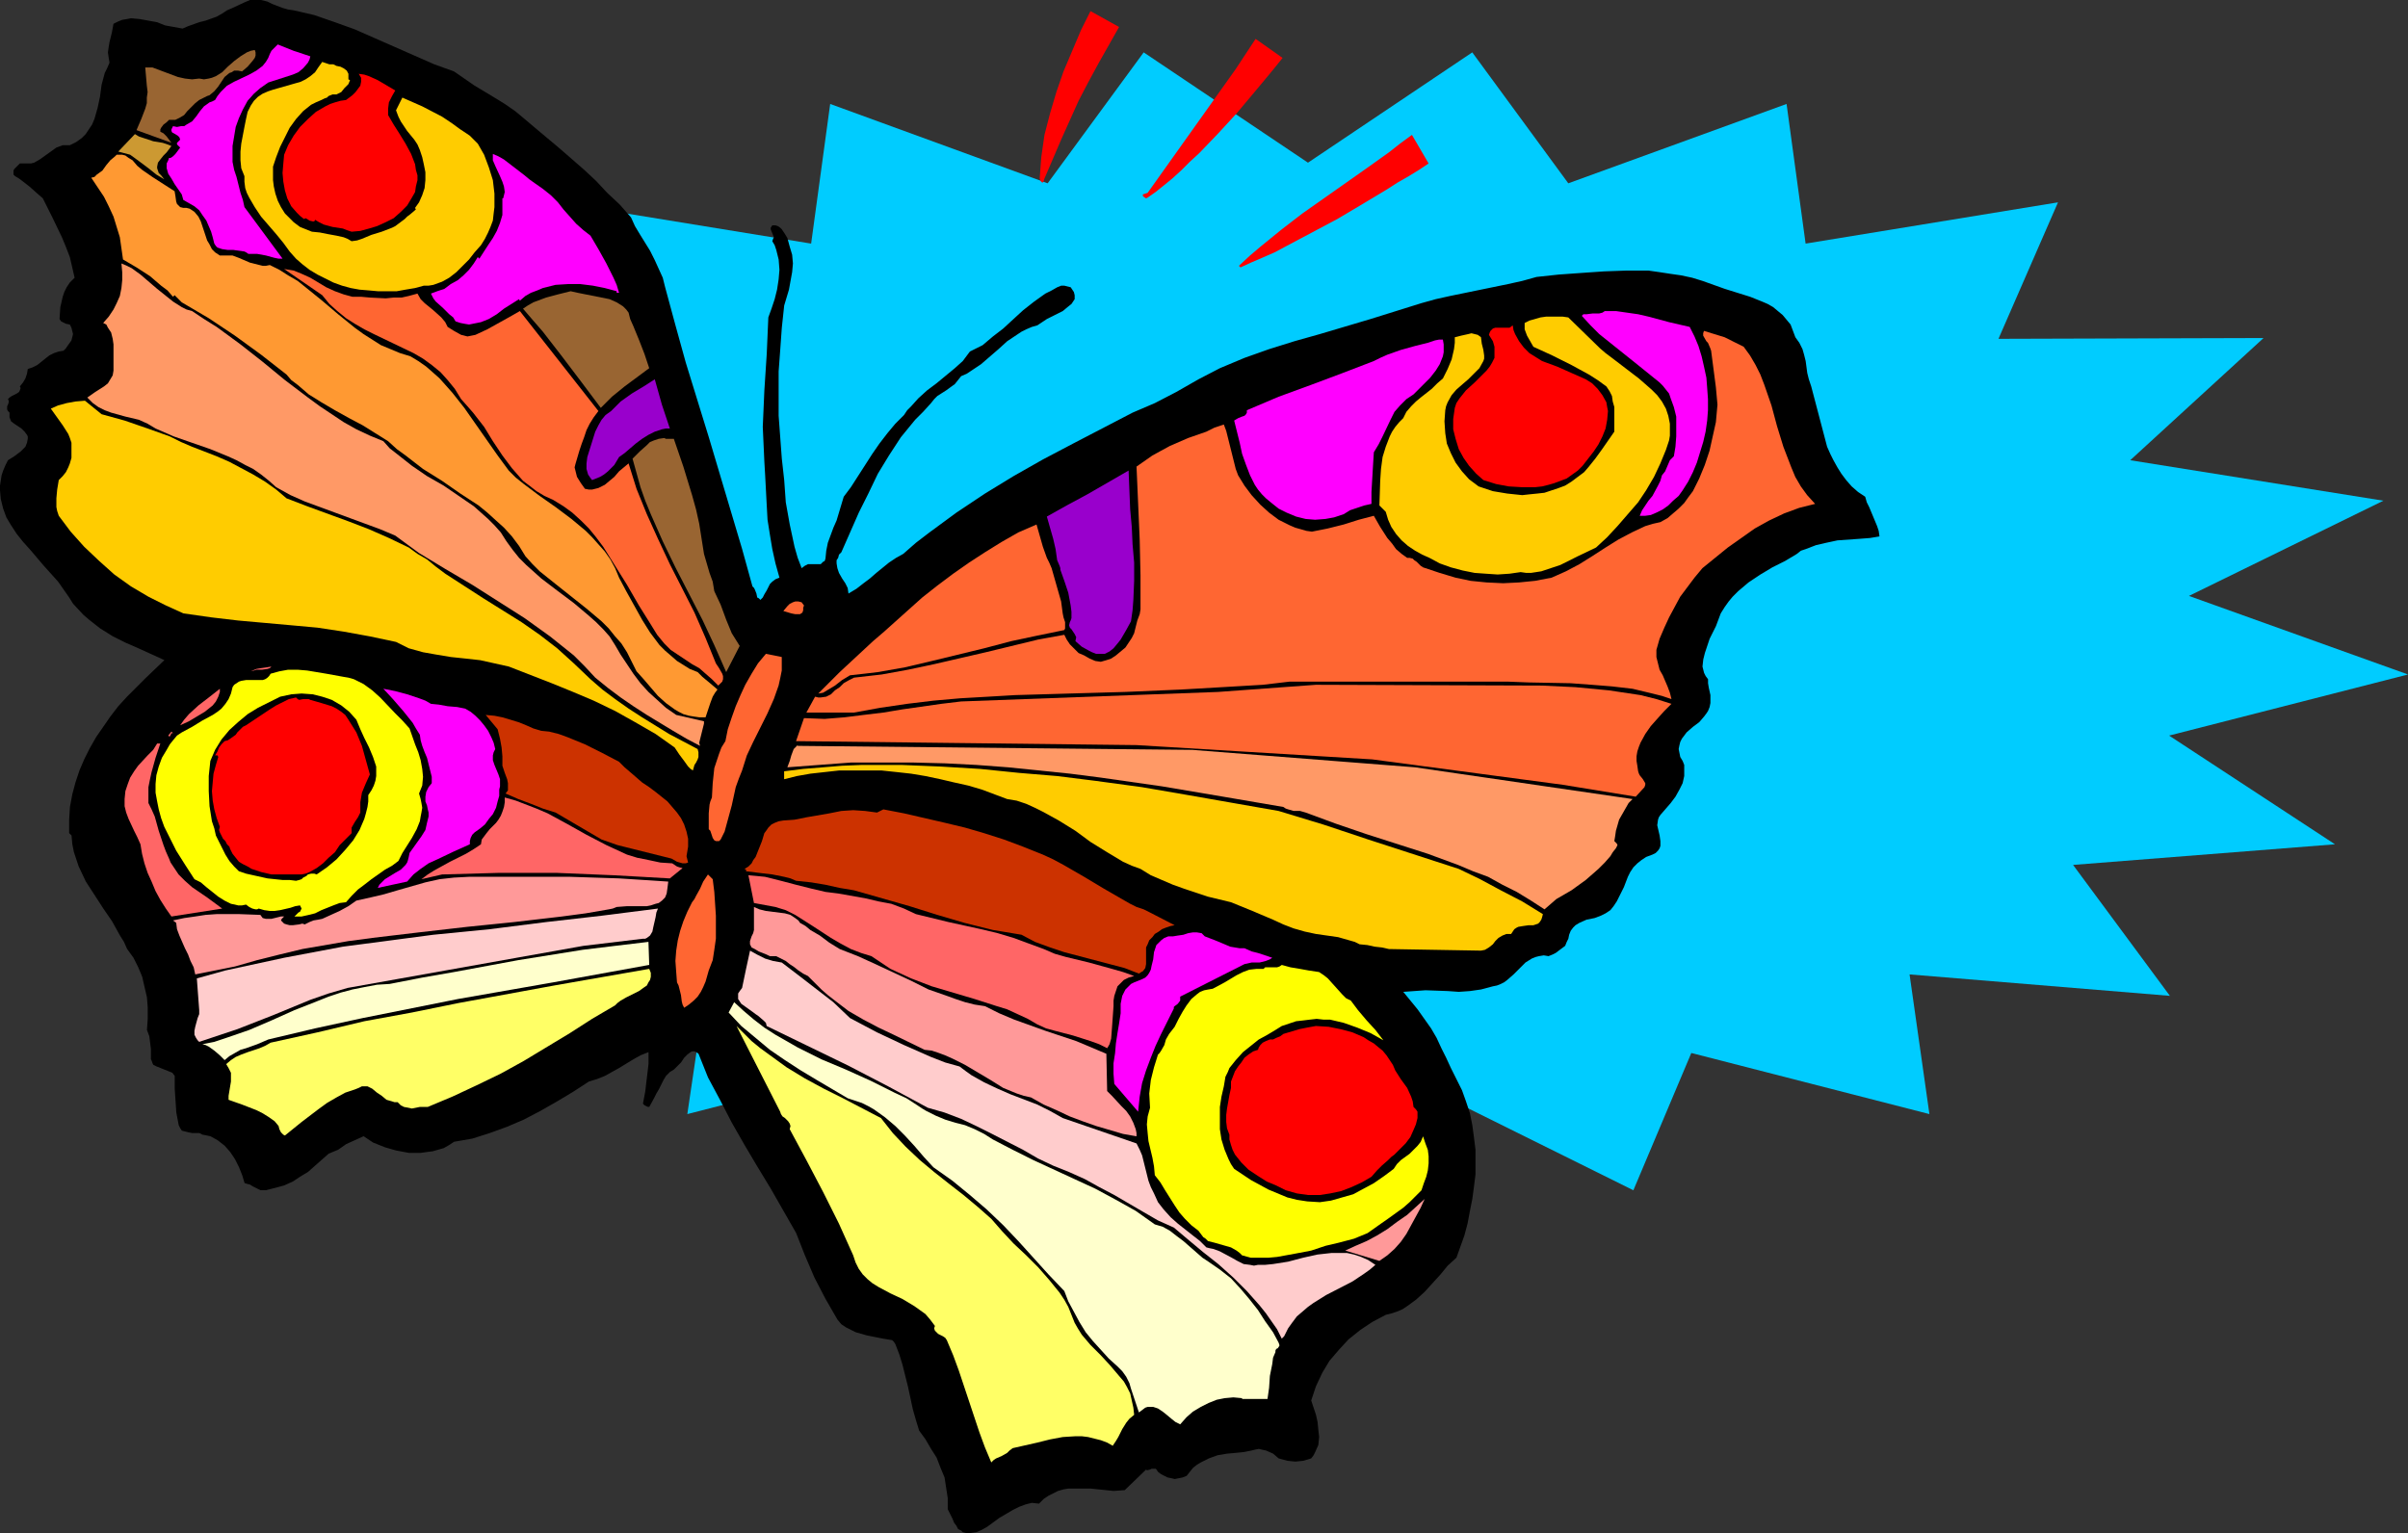
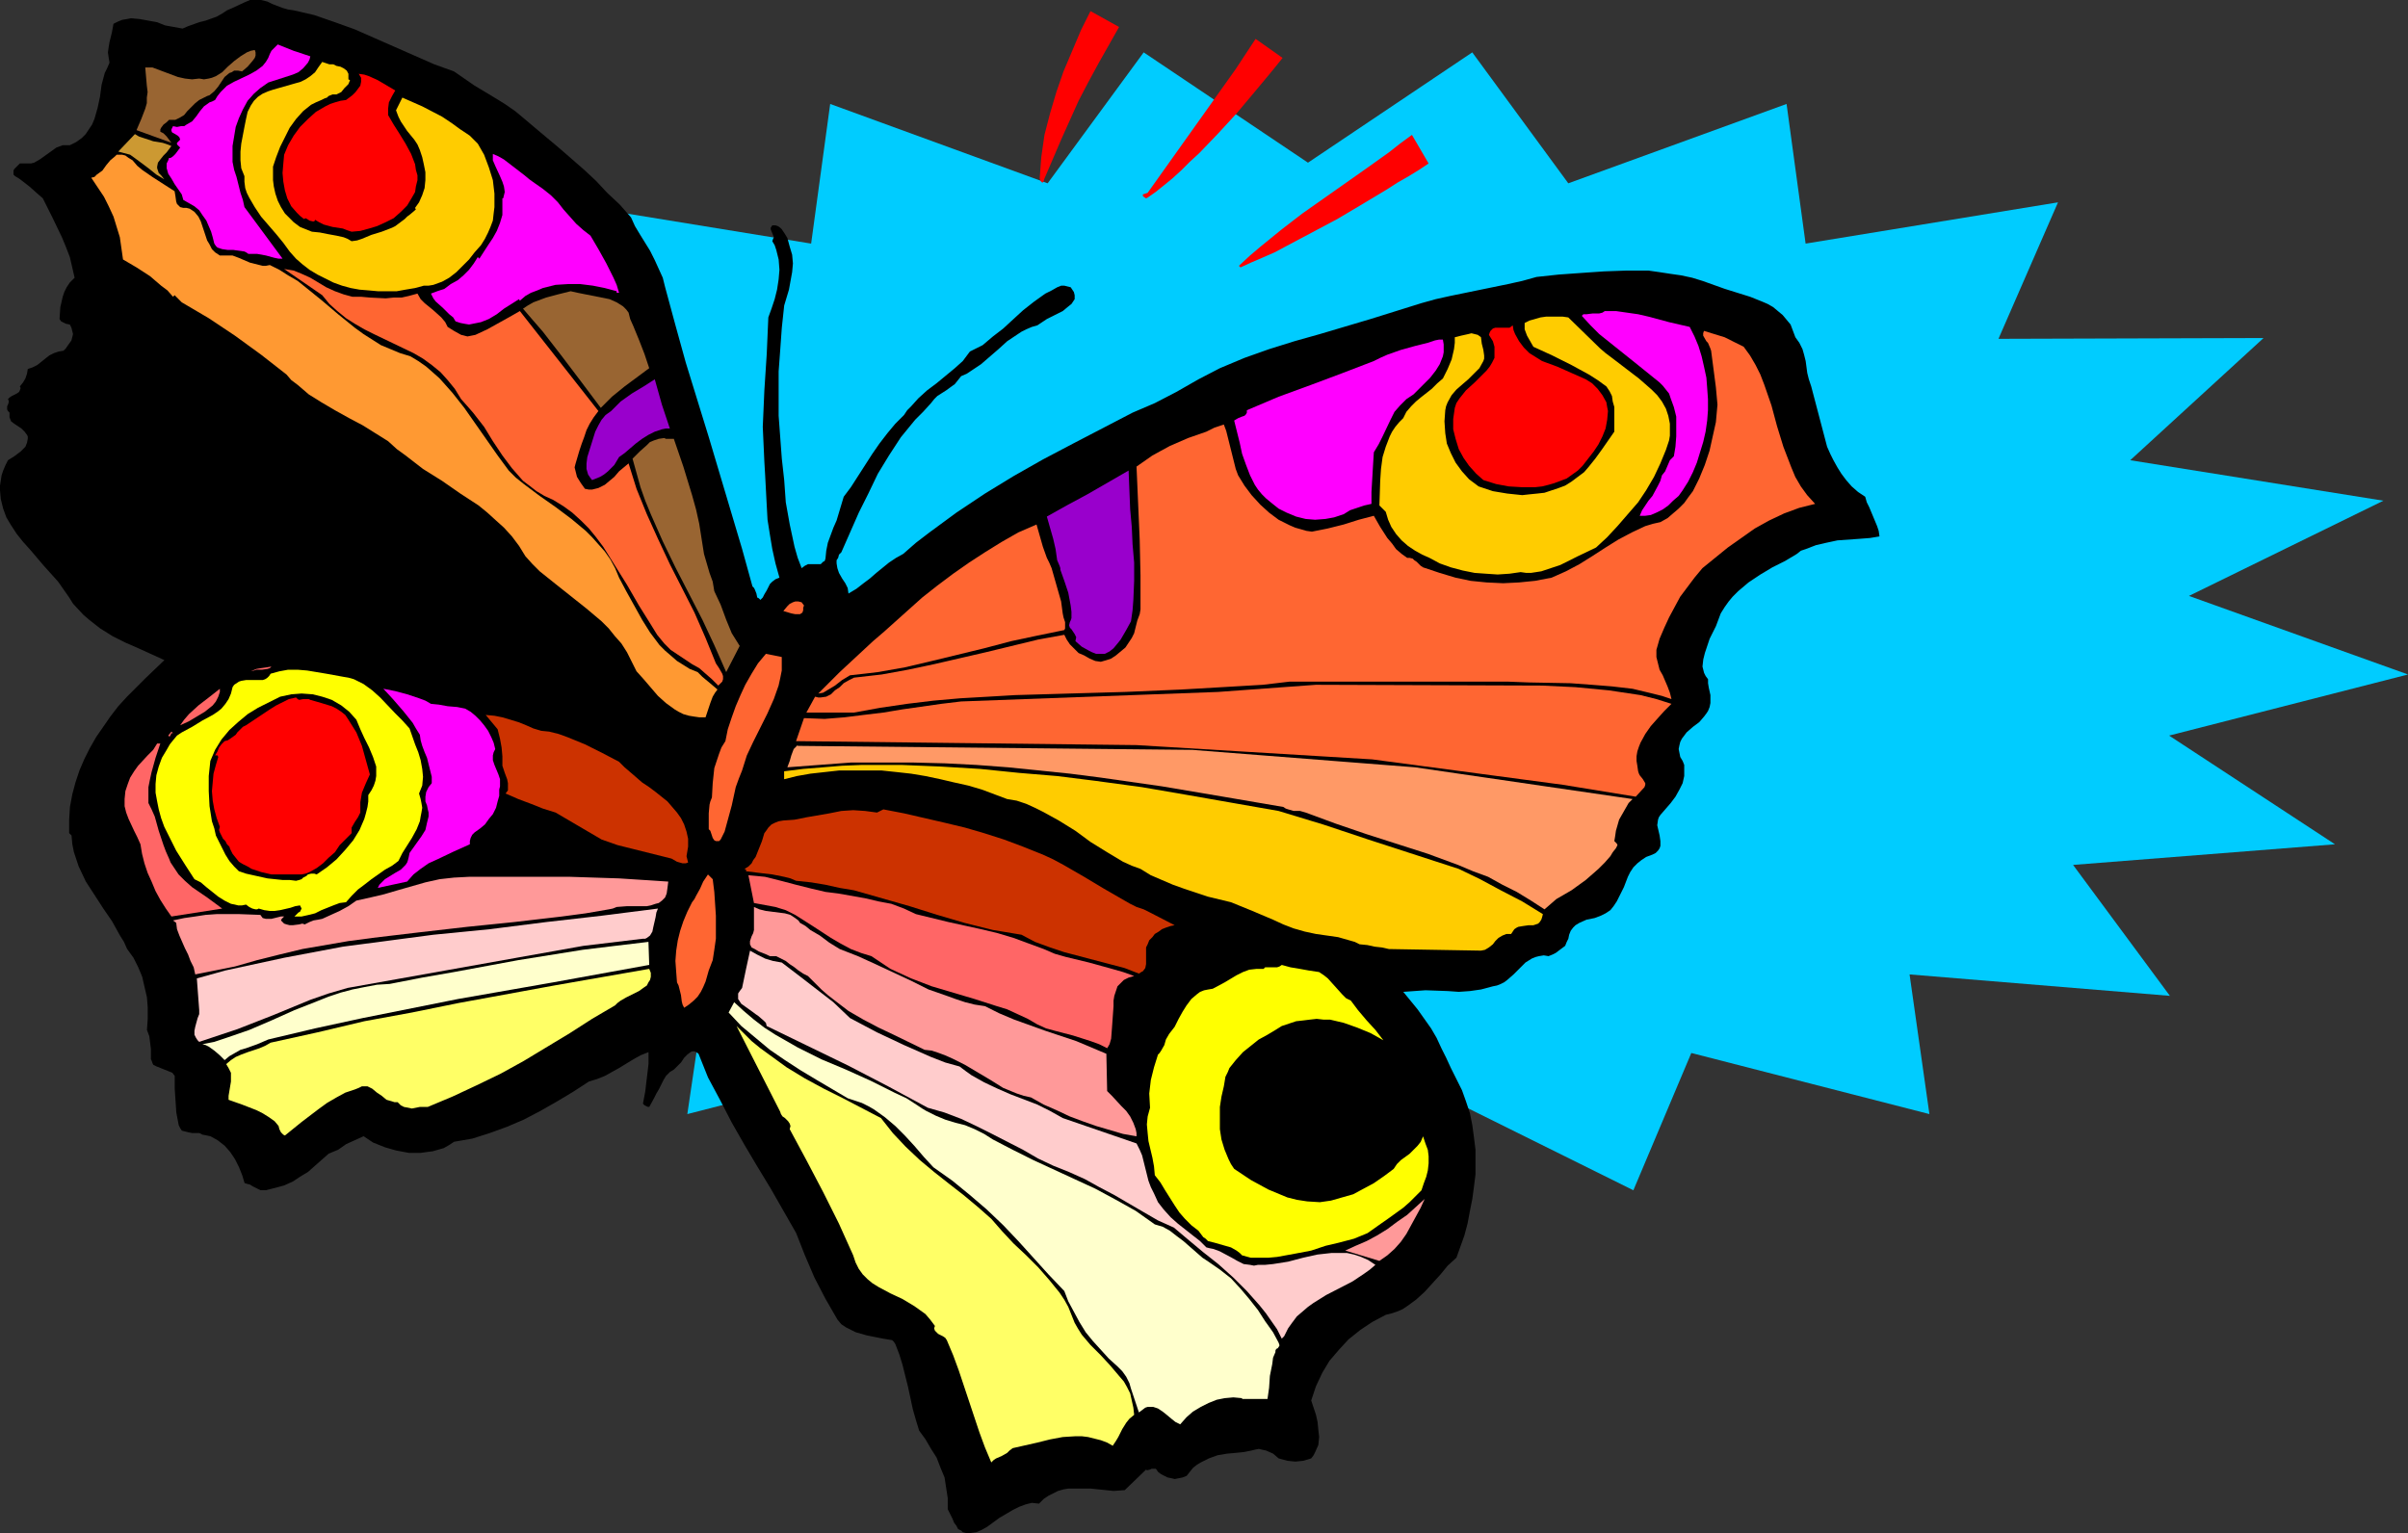
<svg xmlns="http://www.w3.org/2000/svg" xmlns:ns1="http://sodipodi.sourceforge.net/DTD/sodipodi-0.dtd" xmlns:ns2="http://www.inkscape.org/namespaces/inkscape" version="1.0" width="129.724mm" height="82.611mm" id="svg55" ns1:docname="Butterfly 29.wmf">
  <rect width="100%" height="100%" fill="#333333" stroke="none" />
  <ns1:namedview id="namedview55" pagecolor="#ffffff" bordercolor="#000000" borderopacity="0.25" ns2:showpageshadow="2" ns2:pageopacity="0.0" ns2:pagecheckerboard="0" ns2:deskcolor="#d1d1d1" ns2:document-units="mm" />
  <defs id="defs1">
    <pattern id="WMFhbasepattern" patternUnits="userSpaceOnUse" width="6" height="6" x="0" y="0" />
  </defs>
  <path style="fill:#00ccff;fill-opacity:1;fill-rule:evenodd;stroke:none" d="m 266.317,247.587 26.826,-24.726 39.43,19.555 11.797,-27.959 48.48,12.444 -4.04,-28.443 53.005,4.363 -19.715,-26.666 53.328,-4.202 -33.774,-22.141 48.642,-12.444 -44.602,-15.999 39.592,-19.393 -51.55,-8.242 27.149,-24.888 -53.974,0.162 12.12,-27.797 -51.389,8.404 -3.878,-28.443 -44.44,16.161 -19.554,-26.666 -33.451,22.464 -33.451,-22.464 -19.554,26.666 -44.278,-16.161 -3.878,28.443 -51.55,-8.404 12.282,27.797 -53.974,-0.162 27.149,24.888 -51.55,8.242 39.592,19.393 -44.602,15.999 48.642,12.444 -33.774,22.141 53.328,4.202 -19.877,26.666 53.328,-4.363 -4.202,28.443 48.48,-12.444 11.797,27.959 39.269,-19.555 z" id="path1" />
  <path style="fill:#000000;fill-opacity:1;fill-rule:evenodd;stroke:none" d="m 59.792,2.101 2.101,0.485 2.101,0.485 4.202,1.454 4.04,1.454 4.04,1.778 8.08,3.555 4.04,1.778 4.04,1.454 2.101,1.454 2.101,1.454 4.04,2.424 2.101,1.293 2.101,1.454 1.939,1.616 2.101,1.778 5.01,4.202 5.01,4.363 2.424,2.263 2.262,2.424 2.586,2.424 2.262,2.586 0.808,1.778 0.97,1.616 2.101,3.394 0.97,1.939 0.808,1.778 0.808,1.778 0.485,1.939 2.101,7.757 2.101,7.596 4.686,15.191 4.525,15.191 2.262,7.596 2.101,7.596 0.323,0.323 0.162,0.323 0.323,0.808 0.162,0.808 0.323,0.162 0.323,0.323 0.485,-0.485 0.323,-0.646 0.485,-0.808 0.323,-0.646 0.323,-0.646 0.485,-0.485 0.646,-0.485 0.808,-0.323 -0.808,-2.909 -0.646,-2.909 -0.485,-2.909 -0.485,-3.071 -0.162,-2.909 -0.162,-3.071 -0.162,-3.071 -0.162,-2.747 -0.162,-3.555 -0.162,-3.555 0.162,-3.717 0.162,-3.717 0.485,-7.434 0.323,-7.434 0.646,-1.778 0.646,-1.939 0.485,-1.939 0.323,-2.101 0.162,-1.939 -0.162,-2.101 -0.485,-1.939 -0.323,-0.97 -0.485,-0.808 0.162,-0.485 0.162,-0.323 -0.323,-0.808 -0.323,-0.808 v -0.323 l 0.323,-0.485 h 0.646 l 0.485,0.162 0.485,0.323 0.323,0.323 0.646,0.97 0.485,0.808 0.485,1.778 0.485,1.616 0.162,1.778 -0.162,1.778 -0.323,1.778 -0.323,1.778 -0.485,1.616 -0.485,1.616 -0.485,4.525 -0.323,4.525 -0.323,4.363 v 4.525 4.525 l 0.323,4.363 0.323,4.363 0.485,4.363 0.162,2.263 0.162,2.263 0.808,4.525 0.485,2.263 0.485,2.263 0.646,2.263 0.808,2.101 0.646,-0.485 0.646,-0.323 h 1.293 1.293 l 0.485,-0.485 0.323,-0.162 0.162,-0.485 0.162,-1.616 0.323,-1.616 1.131,-3.071 0.646,-1.454 0.485,-1.616 0.485,-1.616 0.485,-1.616 1.454,-1.939 1.454,-2.263 2.909,-4.525 1.454,-2.101 1.616,-2.101 1.616,-1.939 1.778,-1.778 0.646,-0.97 0.808,-0.808 1.454,-1.616 1.778,-1.616 1.939,-1.454 3.717,-3.071 1.616,-1.454 1.454,-1.939 1.293,-0.646 1.293,-0.646 2.101,-1.778 2.101,-1.616 2.101,-1.939 1.939,-1.778 2.262,-1.778 2.262,-1.616 1.293,-0.646 1.131,-0.646 0.808,-0.323 h 0.646 l 0.646,0.162 0.646,0.162 0.323,0.485 0.323,0.485 0.162,0.646 v 0.808 l -0.646,0.97 -0.808,0.646 -0.97,0.808 -0.97,0.485 -2.262,1.131 -0.97,0.646 -0.97,0.646 -1.131,0.323 -1.131,0.485 -0.97,0.485 -0.97,0.646 -1.939,1.293 -1.778,1.616 -3.555,3.071 -1.939,1.293 -0.97,0.646 -1.131,0.485 -0.646,0.808 -0.646,0.808 -1.778,1.293 -1.778,1.131 -0.646,0.646 -0.646,0.808 -1.616,1.778 -1.616,1.616 -1.454,1.778 -1.454,1.778 -2.424,3.717 -2.262,3.717 -1.939,4.04 -1.939,3.879 -1.778,4.04 -1.778,4.04 -0.485,0.485 -0.162,0.646 -0.323,0.485 v 0.646 l 0.162,0.97 0.323,0.97 0.646,1.131 0.646,0.97 0.485,0.97 0.162,1.131 1.616,-0.97 1.454,-1.131 1.293,-0.97 1.293,-1.131 2.586,-2.101 1.454,-0.97 1.454,-0.808 2.586,-2.263 2.747,-2.101 5.494,-4.04 5.818,-3.879 5.818,-3.555 5.979,-3.394 6.141,-3.232 12.12,-6.303 2.262,-0.97 2.262,-0.97 4.363,-2.263 4.525,-2.586 4.363,-2.263 5.01,-2.101 5.01,-1.778 5.171,-1.616 5.171,-1.454 10.342,-3.071 5.171,-1.616 5.171,-1.616 2.909,-0.808 2.909,-0.646 11.797,-2.424 2.909,-0.646 2.909,-0.808 4.525,-0.485 4.525,-0.323 4.686,-0.323 4.525,-0.162 h 4.525 l 2.262,0.323 2.101,0.323 2.262,0.323 2.262,0.485 2.101,0.646 2.262,0.808 2.262,0.808 2.586,0.808 2.586,0.808 2.424,0.97 1.131,0.485 1.131,0.646 0.97,0.808 0.97,0.808 0.808,0.97 0.808,0.97 0.485,1.293 0.485,1.293 0.808,1.131 0.646,1.293 0.323,1.131 0.323,1.293 0.323,2.424 0.323,1.293 0.485,1.454 0.808,3.071 0.808,3.071 0.808,3.071 0.808,3.071 0.646,1.454 0.646,1.293 0.808,1.454 0.808,1.293 0.97,1.293 1.131,1.293 1.293,1.131 1.454,0.97 0.323,1.131 0.485,0.97 0.808,1.939 0.808,1.939 0.323,0.97 0.162,1.131 -1.939,0.323 -2.101,0.162 -4.525,0.323 -2.262,0.485 -2.101,0.485 -2.101,0.808 -0.97,0.323 -0.808,0.646 -2.424,1.454 -2.586,1.293 -2.424,1.454 -2.424,1.616 -2.101,1.778 -1.131,1.131 -0.808,0.97 -0.808,1.131 -0.808,1.293 -0.485,1.293 -0.485,1.293 -0.646,1.293 -0.646,1.293 -0.485,1.454 -0.485,1.454 -0.323,1.293 -0.162,1.454 0.162,0.646 0.162,0.646 0.323,0.646 0.485,0.646 v 0.808 l 0.162,0.97 0.323,1.454 v 0.808 0.808 l -0.162,0.808 -0.323,0.808 -0.323,0.485 -0.485,0.646 -0.97,1.131 -1.293,0.97 -1.293,1.131 -0.97,1.293 -0.323,0.646 -0.162,0.646 -0.162,0.808 0.162,0.808 0.162,0.808 0.485,0.808 0.323,0.808 v 0.808 1.454 l -0.323,1.454 -0.646,1.293 -0.808,1.454 -0.97,1.293 -2.101,2.424 -0.323,0.485 -0.162,0.485 -0.162,1.131 0.485,2.101 0.162,1.131 v 0.97 l -0.162,0.485 -0.323,0.485 -0.485,0.485 -0.646,0.323 -1.293,0.485 -0.97,0.646 -0.808,0.646 -0.808,0.808 -0.646,0.97 -0.485,0.97 -0.808,2.101 -0.97,1.939 -0.485,0.97 -0.646,0.97 -0.646,0.808 -0.97,0.646 -0.97,0.485 -1.293,0.485 -1.616,0.323 -1.454,0.646 -0.808,0.485 -0.485,0.485 -0.485,0.646 -0.323,0.808 -0.162,0.808 -0.323,0.646 -0.323,0.808 -0.646,0.485 -0.646,0.485 -0.646,0.485 -0.646,0.323 -0.808,0.323 -0.97,-0.162 -0.97,0.162 -0.646,0.162 -0.808,0.323 -1.293,0.808 -2.424,2.424 -1.293,1.131 -0.646,0.485 -0.646,0.323 -0.808,0.323 -0.808,0.162 -2.424,0.646 -2.262,0.323 -2.262,0.162 -2.262,-0.162 -4.525,-0.162 -2.262,0.162 -2.262,0.162 2.909,3.555 2.747,3.879 1.131,1.939 0.97,2.101 0.97,1.939 0.97,2.101 1.131,2.263 1.131,2.263 0.808,2.263 0.808,2.424 0.485,2.424 0.323,2.424 0.323,2.586 v 2.424 2.586 l -0.323,2.586 -0.323,2.424 -0.485,2.424 -0.485,2.586 -0.646,2.424 -0.808,2.263 -0.808,2.263 -1.778,1.616 -1.454,1.778 -3.232,3.555 -1.778,1.616 -1.778,1.293 -0.97,0.646 -1.131,0.485 -0.97,0.323 -1.293,0.323 -2.747,1.454 -2.424,1.616 -2.424,1.939 -1.939,2.101 -1.939,2.263 -1.454,2.424 -1.293,2.747 -0.485,1.454 -0.485,1.454 0.97,2.909 0.323,1.454 0.162,1.616 0.162,1.454 -0.162,1.616 -0.646,1.454 -0.323,0.646 -0.485,0.646 -1.616,0.485 -1.616,0.162 -1.616,-0.162 -1.778,-0.485 -1.131,-0.97 -1.454,-0.646 -0.808,-0.162 -0.646,-0.162 -0.808,0.162 -0.646,0.162 -1.616,0.323 -1.616,0.162 -1.778,0.162 -1.939,0.323 -1.778,0.646 -1.616,0.808 -0.808,0.485 -0.808,0.646 -0.646,0.808 -0.646,0.808 -0.808,0.323 -0.808,0.162 -0.808,0.162 -0.646,-0.162 -0.808,-0.162 -0.646,-0.323 -0.646,-0.323 -0.646,-0.485 -0.323,-0.485 -0.162,-0.162 h -0.323 -0.485 l -0.323,0.162 -0.646,0.162 -0.162,-0.162 -4.363,4.202 -2.262,0.162 -4.686,-0.485 h -2.262 -2.262 l -0.97,0.162 -1.131,0.323 -0.97,0.485 -0.97,0.485 -0.97,0.646 -0.97,0.97 -1.454,-0.162 -1.293,0.323 -1.293,0.485 -1.293,0.646 -2.747,1.616 -2.424,1.778 -1.131,0.646 -1.131,0.485 -1.131,0.162 h -0.97 l -0.646,-0.162 -0.323,-0.323 -0.646,-0.323 -0.323,-0.646 -0.485,-0.646 -0.323,-0.808 -0.485,-0.97 -0.485,-0.97 v -2.263 l -0.323,-2.101 -0.323,-2.101 -0.808,-1.939 -0.808,-2.101 -1.131,-1.778 -1.131,-1.939 -1.293,-1.778 -0.646,-2.101 -0.646,-2.263 -0.97,-4.525 -1.131,-4.525 -0.646,-2.101 -0.808,-2.101 -0.323,-0.485 -0.323,-0.323 -0.97,-0.162 -0.97,-0.162 -0.808,-0.162 -2.424,-0.485 -2.262,-0.646 -0.97,-0.485 -0.97,-0.485 -0.97,-0.646 -0.808,-0.97 -2.424,-4.202 -2.262,-4.363 -1.939,-4.525 -1.778,-4.525 -2.586,-4.525 -2.586,-4.525 -2.747,-4.525 -2.586,-4.363 -2.586,-4.525 -2.424,-4.687 -2.424,-4.525 -1.939,-4.848 -0.485,-0.323 -0.323,-0.162 h -0.485 l -0.323,0.162 -0.646,0.485 -0.646,0.646 -0.646,0.97 -0.808,0.808 -0.646,0.646 -0.808,0.485 -0.808,0.808 -0.485,0.808 -0.97,1.939 -0.485,0.808 -0.485,0.97 -0.97,1.778 h -0.323 l -0.323,-0.162 -0.323,-0.162 -0.323,-0.323 0.485,-2.586 0.162,-1.454 0.162,-1.293 0.323,-2.747 v -1.293 -1.131 l -1.616,0.646 -1.454,0.808 -2.909,1.778 -1.454,0.808 -1.454,0.808 -1.616,0.646 -1.616,0.485 -3.232,2.101 -3.232,1.939 -3.394,1.939 -3.394,1.778 -3.394,1.454 -3.555,1.293 -3.555,1.131 -3.717,0.646 -0.97,0.646 -1.131,0.646 -1.131,0.323 -1.131,0.323 -1.293,0.162 -1.131,0.162 h -2.424 l -2.586,-0.485 -2.262,-0.646 -2.424,-0.97 -1.939,-1.293 -1.778,0.808 -1.778,0.808 -1.616,1.131 -1.939,0.808 -2.747,2.424 -1.454,1.293 -1.616,0.97 -1.454,0.97 -1.778,0.808 -1.778,0.485 -1.939,0.485 h -0.646 -0.485 l -0.97,-0.485 -0.646,-0.323 -0.485,-0.323 -0.646,-0.162 -0.485,-0.162 -0.485,-1.616 -0.646,-1.616 -0.808,-1.616 -0.97,-1.454 -1.131,-1.293 -1.454,-1.131 -1.454,-0.808 -0.808,-0.162 -0.808,-0.162 -0.646,-0.323 h -1.454 l -0.808,-0.162 -0.646,-0.162 -0.646,-0.162 -0.323,-0.485 -0.323,-0.646 -0.485,-2.586 -0.162,-2.424 -0.162,-2.424 v -2.586 l -0.485,-0.646 -0.808,-0.323 -1.616,-0.646 -0.808,-0.323 -0.646,-0.323 -0.162,-0.323 -0.162,-0.485 -0.162,-0.323 v -0.646 -1.454 l -0.162,-1.293 -0.162,-1.293 -0.485,-1.293 0.162,-2.263 v -2.263 l -0.162,-2.101 -0.485,-2.101 -0.485,-2.101 -0.808,-1.939 -0.97,-1.939 -1.293,-1.778 -0.646,-1.454 -0.808,-1.293 -1.616,-2.909 -1.778,-2.586 -1.778,-2.747 -1.778,-2.747 -1.454,-3.071 -0.485,-1.454 -0.485,-1.454 -0.323,-1.616 -0.162,-1.778 -0.485,-0.485 v -2.747 l 0.162,-2.586 0.485,-2.586 0.646,-2.424 0.808,-2.424 0.97,-2.263 1.131,-2.263 1.293,-2.263 1.454,-2.101 1.454,-2.101 1.616,-2.101 1.778,-1.939 3.717,-3.717 3.878,-3.717 -5.333,-2.424 -2.586,-1.131 -2.586,-1.293 -2.586,-1.616 -2.262,-1.778 -1.131,-0.97 -2.101,-2.263 -0.808,-1.293 -1.131,-1.616 -1.131,-1.616 -2.909,-3.232 -2.747,-3.232 -1.454,-1.616 -1.293,-1.616 L 2.262,106.986 1.293,105.37 0.646,103.592 0.162,101.653 0,99.875 V 98.906 L 0.323,96.805 0.646,95.835 1.131,94.704 1.616,93.734 2.909,92.926 4.202,91.956 4.686,91.471 5.171,90.987 5.494,90.179 5.656,89.371 V 88.886 L 5.494,88.562 5.01,87.916 4.363,87.27 2.909,86.3 2.262,85.815 1.939,85.007 V 84.522 84.037 L 1.616,83.714 1.454,83.391 V 83.068 82.745 L 1.616,82.421 1.778,81.936 v -0.323 l -0.162,-0.323 0.323,-0.323 0.485,-0.323 0.97,-0.485 0.485,-0.323 0.162,-0.323 0.162,-0.485 -0.162,-0.323 0.646,-0.808 0.485,-0.808 0.323,-0.97 0.162,-0.97 0.97,-0.323 0.97,-0.485 1.616,-1.293 0.808,-0.646 0.97,-0.485 0.97,-0.323 0.97,-0.162 0.485,-0.485 0.323,-0.485 0.808,-1.131 0.162,-0.646 0.162,-0.646 -0.162,-0.646 -0.162,-0.646 -0.162,-0.323 -0.162,-0.323 -0.808,-0.162 -0.646,-0.323 -0.323,-0.162 -0.323,-0.485 0.162,-2.424 0.485,-2.101 0.323,-0.97 0.485,-0.97 0.646,-0.97 0.97,-0.97 -0.485,-2.101 L 14.221,52.362 13.413,50.261 12.605,48.322 10.666,44.281 8.726,40.403 7.434,39.271 5.979,37.978 4.525,36.847 3.878,36.362 3.07,35.878 2.747,35.554 V 35.231 34.746 L 2.909,34.423 3.555,33.777 4.04,33.292 h 0.808 0.646 0.808 l 0.646,-0.162 1.131,-0.646 1.131,-0.808 1.131,-0.808 1.131,-0.808 1.293,-0.485 h 0.808 0.646 l 1.293,-0.646 1.131,-0.808 0.808,-0.808 0.646,-0.97 0.646,-0.97 0.485,-1.131 0.646,-2.263 0.485,-2.263 0.323,-2.424 0.646,-2.424 0.485,-0.97 0.485,-1.131 -0.162,-0.97 -0.162,-1.131 0.162,-1.131 0.162,-0.97 0.485,-1.939 0.323,-1.778 0.97,-0.485 0.808,-0.323 0.97,-0.162 0.808,-0.162 1.778,0.162 1.778,0.323 1.778,0.323 1.616,0.646 1.778,0.323 1.778,0.323 L 38.299,5.333 40.562,4.525 41.854,4.202 44.117,3.394 45.248,2.747 46.218,2.101 47.349,1.616 49.773,0.485 50.904,0 h 1.131 1.131 l 1.293,0.323 0.97,0.485 2.101,0.808 1.131,0.323 z" id="path2" />
  <path style="fill:#ff00ff;fill-opacity:1;fill-rule:evenodd;stroke:none" d="m 63.186,11.474 -0.162,0.646 -0.323,0.646 -0.97,1.131 -0.97,0.808 -1.131,0.485 -5.01,1.616 -1.616,1.131 -1.293,1.131 -1.293,1.454 -0.97,1.778 -0.808,1.778 -0.646,1.778 -0.323,1.939 -0.323,1.939 v 1.616 1.616 l 0.323,1.616 0.485,1.454 0.808,3.232 0.485,1.454 0.323,1.454 7.757,10.505 h -0.808 l -0.808,-0.162 -1.778,-0.485 -1.778,-0.323 h -0.97 -0.808 l -0.485,-0.323 -0.323,-0.162 -1.131,-0.162 -1.131,-0.162 h -1.131 l -1.131,-0.162 -0.485,-0.162 -0.485,-0.162 -0.323,-0.323 -0.323,-0.485 -0.162,-0.646 -0.162,-0.646 -0.323,-1.131 -0.485,-1.131 -0.485,-1.131 -0.808,-1.131 -0.646,-0.97 -0.97,-0.808 -1.131,-0.646 -1.131,-0.646 -0.323,-1.131 -1.454,-2.101 -0.646,-1.131 -0.646,-0.97 -0.323,-1.131 v -0.485 -0.485 l 0.323,-0.646 0.162,-0.485 h 0.323 l 0.485,-0.323 0.485,-0.485 0.485,-0.646 0.485,-0.646 -0.323,-0.323 -0.162,-0.162 -0.162,-0.162 v -0.323 l 0.646,-0.646 -0.162,-0.485 -0.323,-0.323 -0.808,-0.485 -0.323,-0.162 -0.162,-0.323 v -0.323 l 0.162,-0.323 0.162,-0.323 0.808,0.162 0.808,-0.162 h 0.646 l 0.485,-0.323 1.131,-0.646 0.808,-0.97 0.808,-1.131 0.808,-0.97 1.131,-0.808 0.485,-0.162 0.646,-0.323 0.485,-0.808 0.646,-0.808 0.646,-0.646 0.646,-0.646 1.454,-0.808 3.07,-1.454 1.454,-0.808 0.646,-0.485 0.646,-0.485 0.646,-0.808 0.485,-0.808 0.323,-0.808 0.323,-0.646 0.646,-0.646 0.646,-0.646 3.232,1.293 z" id="path3" />
  <path style="fill:#996532;fill-opacity:1;fill-rule:evenodd;stroke:none" d="m 49.288,14.545 -0.808,-0.162 h -0.808 l -0.485,0.323 -0.485,0.162 -0.97,0.808 -0.646,0.97 -0.646,0.97 -0.808,0.97 -0.97,0.808 -0.485,0.162 -0.646,0.323 -0.97,0.485 -0.808,0.646 -0.808,0.808 -0.808,0.808 -0.646,0.808 -0.808,0.485 -0.97,0.485 H 35.067 34.421 l -0.485,0.485 -0.646,0.485 -0.485,0.646 -0.162,0.323 v 0.485 l 0.646,0.323 0.646,0.646 0.485,0.646 0.485,0.646 -7.11,-2.586 0.97,-2.263 0.808,-2.101 0.323,-1.131 v -1.131 l 0.162,-1.131 -0.162,-1.293 -0.323,-3.717 h 1.454 l 1.293,0.485 1.293,0.485 2.586,0.97 1.454,0.323 1.454,0.162 1.454,-0.162 0.97,0.162 0.97,-0.162 0.646,-0.162 0.808,-0.323 1.293,-0.808 1.131,-1.131 1.293,-1.131 1.293,-0.97 1.293,-0.808 0.808,-0.323 0.808,-0.162 0.162,0.485 v 0.646 l -0.162,0.485 -0.485,0.646 -0.97,1.131 z" id="path4" />
  <path style="fill:#ffcc00;fill-opacity:1;fill-rule:evenodd;stroke:none" d="m 70.942,15.03 v 0.323 0.323 0.485 l 0.323,0.162 -0.323,0.808 -0.808,0.808 -0.646,0.808 -0.97,0.485 h -0.323 -0.485 l -0.808,0.323 -0.323,0.323 -0.485,0.162 -0.646,0.323 -1.131,0.485 -0.97,0.485 -0.808,0.646 -0.808,0.646 -1.454,1.616 -1.293,1.778 -0.97,1.939 -0.97,1.939 -0.808,2.101 -0.646,1.939 v 1.293 1.454 l 0.162,1.293 0.323,1.454 0.485,1.454 0.646,1.293 0.808,1.293 1.131,1.131 0.646,0.646 0.646,0.485 0.646,0.485 0.808,0.323 1.616,0.646 1.616,0.162 1.616,0.323 1.778,0.323 1.454,0.323 0.808,0.323 0.808,0.485 1.131,-0.162 0.97,-0.323 1.939,-0.808 2.101,-0.646 2.101,-0.808 0.646,-0.323 0.646,-0.485 1.293,-0.97 0.485,-0.485 0.646,-0.485 1.131,-0.97 -0.162,-0.323 0.808,-1.131 0.646,-1.454 0.485,-1.454 0.162,-1.616 v -1.616 l -0.323,-1.616 -0.323,-1.454 -0.485,-1.454 -0.485,-1.131 -0.646,-0.97 -1.454,-1.778 -1.293,-1.939 -0.485,-0.97 -0.485,-1.293 1.293,-2.586 4.04,1.778 4.04,2.101 1.939,1.293 1.778,1.293 1.939,1.293 1.616,1.616 1.293,2.263 0.97,2.586 0.808,2.586 0.323,2.747 v 1.454 1.293 l -0.162,1.293 -0.162,1.454 -0.485,1.293 -0.485,1.131 -0.646,1.293 -0.808,1.293 -1.293,1.454 -1.131,1.454 -1.293,1.293 -1.293,1.293 -1.454,1.131 -1.454,0.808 -1.778,0.646 -0.97,0.162 h -0.97 l -1.778,0.485 -1.939,0.323 -1.778,0.323 h -1.939 -1.939 l -1.778,-0.162 -1.939,-0.162 -1.778,-0.323 -1.778,-0.485 -1.778,-0.646 -1.616,-0.808 -1.616,-0.808 -1.616,-0.97 -1.454,-1.131 -1.293,-1.131 -1.293,-1.454 -1.293,-1.778 -1.454,-1.778 -3.07,-3.555 -1.293,-1.939 -1.131,-1.939 -0.485,-0.97 -0.323,-0.97 -0.162,-1.293 v -1.131 l -0.646,-1.616 -0.162,-1.616 v -1.778 l 0.162,-1.616 0.646,-3.394 0.323,-1.616 0.323,-1.454 0.646,-1.293 0.646,-0.97 0.808,-0.808 0.97,-0.646 1.131,-0.485 0.97,-0.323 2.262,-0.646 2.262,-0.646 1.131,-0.323 0.97,-0.485 0.97,-0.646 0.97,-0.808 0.646,-0.97 0.808,-1.131 1.454,0.485 h 0.808 l 0.646,0.323 0.808,0.162 0.646,0.323 0.646,0.485 z" id="path5" />
  <path style="fill:#ff0000;fill-opacity:1;fill-rule:evenodd;stroke:none" d="m 80.477,18.424 -0.646,1.131 -0.646,1.293 -0.162,1.293 v 1.293 l 1.131,1.939 1.131,1.778 1.293,2.101 1.131,2.101 0.808,2.101 0.162,1.131 0.323,1.131 v 0.97 l -0.323,1.293 -0.162,1.131 -0.646,1.131 -0.97,1.616 -1.293,1.293 -1.454,1.293 -1.616,0.808 -1.778,0.808 -1.616,0.485 -1.778,0.485 -1.778,0.162 -0.97,-0.323 -0.808,-0.323 -2.101,-0.323 -1.778,-0.485 -0.97,-0.485 -0.808,-0.485 -0.162,0.323 h -0.323 l -0.646,-0.162 -0.485,-0.323 -0.323,-0.162 -0.323,0.162 -0.808,-0.646 -0.646,-0.646 -1.131,-1.293 -0.808,-1.616 -0.485,-1.616 -0.323,-1.778 -0.162,-1.778 0.162,-1.939 0.162,-1.778 0.808,-1.939 1.131,-1.939 1.293,-1.778 1.616,-1.616 1.616,-1.454 1.939,-1.131 0.97,-0.485 0.97,-0.323 1.131,-0.323 1.131,-0.162 1.293,-0.97 0.646,-0.646 0.485,-0.646 0.485,-0.646 0.162,-0.808 v -0.808 l -0.485,-0.808 1.131,0.162 0.97,0.323 1.778,0.808 z" id="path6" />
  <path style="fill:#cc9932;fill-opacity:1;fill-rule:evenodd;stroke:none" d="m 34.906,29.736 -0.485,0.646 -0.485,0.646 -0.323,0.323 -0.323,0.323 -0.646,0.808 -0.485,0.646 -0.162,0.808 v 0.323 l 0.162,0.485 0.162,0.485 0.485,0.485 0.646,0.808 -0.808,-0.485 -0.808,-0.485 -1.616,-1.293 -1.939,-1.454 -1.778,-1.293 -2.424,-0.646 3.394,-3.555 0.808,0.485 0.97,0.323 1.939,0.646 1.939,0.323 0.97,0.323 z" id="path7" />
  <path style="fill:#ff00ff;fill-opacity:1;fill-rule:evenodd;stroke:none" d="m 108.918,37.332 1.616,1.131 1.616,1.293 1.454,1.454 1.131,1.454 2.586,2.909 1.454,1.293 1.454,1.131 1.616,2.747 1.616,2.909 1.454,2.909 0.646,1.454 0.485,1.616 h -0.485 v -0.323 l -2.424,-0.646 -2.424,-0.485 -2.586,-0.323 h -2.424 l -2.586,0.162 -1.293,0.323 -1.293,0.323 -1.131,0.485 -1.293,0.485 -1.131,0.646 -1.131,0.97 -0.162,-0.323 -3.07,1.939 -1.454,1.131 -1.616,0.97 -1.616,0.646 -1.616,0.323 -0.808,0.162 -0.97,-0.162 -0.808,-0.162 -0.97,-0.323 -0.485,-0.808 -0.808,-0.646 -1.293,-1.293 -1.454,-1.293 -0.485,-0.646 -0.485,-0.97 1.293,-0.485 1.454,-0.485 1.293,-0.97 1.454,-0.808 1.131,-0.97 1.131,-1.131 0.97,-1.293 0.808,-1.293 0.323,0.323 1.778,-2.747 0.97,-1.454 0.808,-1.454 0.646,-1.616 0.485,-1.616 v -1.616 -0.808 -0.97 h 0.162 l 0.162,-0.646 0.162,-0.646 -0.162,-1.131 -0.323,-0.97 -0.485,-1.131 -0.97,-2.101 -0.485,-1.131 v -1.293 l 1.131,0.485 1.131,0.646 2.101,1.616 2.101,1.616 0.97,0.808 z" id="path8" />
  <path style="fill:#ff9932;fill-opacity:1;fill-rule:evenodd;stroke:none" d="m 35.552,38.948 0.162,0.97 0.162,1.131 0.162,0.485 0.323,0.323 0.323,0.323 0.646,0.162 h 0.646 l 0.646,0.162 0.485,0.323 0.485,0.323 0.808,0.97 0.485,0.97 0.646,1.939 0.646,1.939 0.485,0.808 0.485,0.97 0.646,0.646 0.97,0.646 h 0.646 0.808 1.131 l 1.293,0.485 2.262,0.97 1.293,0.323 1.293,0.323 h 0.646 l 0.808,-0.162 1.939,0.97 1.778,1.131 1.939,1.131 1.616,1.293 3.394,2.747 3.232,2.747 3.394,2.747 1.778,1.293 1.778,1.131 1.778,1.131 1.939,0.808 1.939,0.808 2.101,0.646 1.616,0.97 1.616,1.131 1.293,1.131 1.454,1.293 2.586,2.909 2.424,3.071 4.525,6.464 2.262,3.232 2.262,3.071 1.454,1.454 1.616,1.293 3.232,2.424 3.232,2.263 3.232,2.424 2.909,2.424 1.293,1.293 1.293,1.454 1.293,1.454 1.131,1.616 0.97,1.778 0.808,1.939 1.454,2.747 1.616,2.909 1.616,2.909 1.616,2.586 1.939,2.586 1.131,1.131 1.131,0.97 1.293,1.131 1.293,0.808 1.293,0.808 1.616,0.646 0.97,0.97 1.939,1.616 1.131,0.97 -0.485,0.646 -0.485,0.808 -0.485,1.293 -0.485,1.454 -0.485,1.454 h -1.293 l -1.131,-0.162 -0.97,-0.162 -1.131,-0.323 -0.97,-0.485 -0.808,-0.485 -1.778,-1.293 -1.616,-1.454 -2.909,-3.394 -1.454,-1.616 -0.97,-1.939 -0.97,-1.939 -1.131,-1.778 -1.293,-1.454 -1.293,-1.616 -1.454,-1.454 -3.07,-2.586 -6.302,-5.01 -3.232,-2.586 -1.454,-1.454 -1.454,-1.616 -1.293,-2.101 -1.454,-1.939 -1.616,-1.778 -1.616,-1.454 -1.778,-1.616 -1.778,-1.454 -3.717,-2.424 L 90.011,97.936 86.133,95.512 82.578,92.764 80.8,91.471 79.022,89.855 76.437,88.239 73.851,86.623 71.104,85.169 68.195,83.553 65.448,81.936 62.862,80.32 60.6,78.381 59.307,77.411 58.338,76.28 53.166,72.24 47.834,68.361 42.501,64.806 37.006,61.574 35.552,60.119 l -0.323,0.323 -1.131,-1.293 -1.293,-0.97 -2.262,-1.939 -2.747,-1.778 -2.747,-1.616 -0.323,-2.263 -0.323,-2.263 -0.646,-2.101 -0.646,-2.101 -0.97,-2.101 -0.97,-1.939 -1.293,-1.939 -1.293,-1.939 0.646,-0.162 0.485,-0.485 1.131,-0.808 0.808,-1.131 0.808,-0.97 0.97,-0.808 0.323,-0.323 h 0.646 0.485 l 0.646,0.162 0.646,0.485 0.808,0.485 0.97,1.131 0.97,0.808 2.101,1.454 2.262,1.454 z" id="path9" />
-   <path style="fill:#ff9966;fill-opacity:1;fill-rule:evenodd;stroke:none" d="m 39.107,63.351 2.424,1.616 2.586,1.616 4.848,3.555 4.525,3.555 4.525,3.717 4.686,3.555 2.424,1.778 2.424,1.616 2.424,1.616 2.586,1.454 2.747,1.293 2.747,1.131 1.293,1.454 1.454,1.131 3.07,2.424 3.07,2.101 3.394,1.939 3.07,2.101 3.07,2.101 1.454,1.293 1.454,1.293 1.293,1.293 1.293,1.454 1.131,1.778 1.293,1.778 1.293,1.616 1.454,1.454 3.07,2.747 3.394,2.586 3.232,2.424 3.07,2.586 1.454,1.293 1.454,1.454 1.293,1.454 1.131,1.778 1.131,1.939 1.293,1.939 1.293,1.939 1.454,1.939 1.616,1.778 1.778,1.616 1.778,1.616 2.101,1.454 5.656,1.293 v 0.485 l -0.162,0.646 -0.323,1.293 -0.323,1.293 -0.162,0.646 0.162,0.646 -2.747,-1.454 -2.747,-1.616 -5.333,-3.232 -2.747,-1.778 -2.586,-1.778 -2.586,-1.939 -2.586,-2.101 -2.101,-2.263 -2.262,-2.263 -2.424,-1.939 -2.424,-1.939 -5.171,-3.717 -5.333,-3.394 -5.333,-3.394 -5.494,-3.232 -5.333,-3.232 -2.424,-1.778 -2.424,-1.778 -3.07,-1.293 -3.07,-1.131 -6.141,-2.263 -3.07,-1.131 -3.07,-1.131 -2.909,-1.293 L 56.237,99.229 54.782,97.936 53.166,96.643 51.55,95.512 49.934,94.704 48.157,93.734 46.379,92.926 42.824,91.471 39.107,90.179 35.39,88.886 31.674,87.27 30.058,86.3 28.28,85.492 25.533,84.845 22.624,84.037 21.331,83.553 20.038,82.906 18.907,82.098 17.776,80.967 l 1.616,-1.131 1.778,-1.131 0.808,-0.646 0.485,-0.808 0.485,-0.808 0.162,-0.97 v -5.333 l -0.162,-1.131 -0.323,-1.293 -0.646,-0.97 -0.323,-0.646 -0.646,-0.323 1.131,-1.293 0.97,-1.454 0.646,-1.293 0.646,-1.454 0.323,-1.616 0.162,-1.616 v -1.616 l -0.162,-1.778 1.131,0.485 0.97,0.485 1.778,1.293 3.394,2.909 1.616,1.293 1.616,1.293 1.778,1.131 0.97,0.485 z" id="path10" />
  <path style="fill:#ff6632;fill-opacity:1;fill-rule:evenodd;stroke:none" d="m 71.75,60.442 h 1.778 l 1.778,0.162 3.232,0.162 1.616,-0.162 h 1.616 l 1.454,-0.323 1.778,-0.485 0.646,1.131 0.808,0.808 1.778,1.454 1.616,1.454 0.808,0.97 0.485,0.97 1.293,0.808 1.454,0.808 0.646,0.162 0.646,0.162 0.808,-0.162 0.808,-0.162 2.424,-1.131 4.363,-2.424 2.262,-1.293 15.998,20.363 -0.97,1.293 -0.808,1.293 -0.646,1.293 -0.485,1.454 -0.485,1.293 -0.485,1.454 -0.808,2.747 -0.162,0.646 0.162,0.646 0.162,0.646 0.162,0.646 0.808,1.293 0.808,1.131 0.808,0.162 h 0.646 l 0.646,-0.162 0.646,-0.162 1.293,-0.646 0.97,-0.808 0.97,-0.808 0.97,-1.131 0.97,-0.808 0.97,-0.808 0.808,2.586 0.808,2.586 2.101,5.172 2.262,5.01 2.424,5.172 5.01,9.858 2.262,5.172 2.101,5.172 0.646,0.97 0.646,1.131 0.162,0.485 v 0.646 l -0.162,0.485 -0.646,0.646 -0.162,0.162 -1.293,-1.293 -1.293,-1.131 -1.293,-1.131 -1.454,-0.808 -2.909,-1.939 -1.454,-0.97 -1.293,-1.293 -1.454,-1.778 -1.293,-2.101 -2.424,-3.879 -2.424,-4.202 -2.424,-3.879 -2.424,-3.879 -1.454,-1.939 -1.454,-1.778 -1.616,-1.616 -1.778,-1.616 -1.778,-1.293 -2.101,-1.293 -1.778,-0.808 -1.616,-0.97 -1.454,-1.131 -1.293,-0.97 -1.131,-1.293 -1.131,-1.293 -1.939,-2.586 -1.939,-2.909 -1.778,-2.909 -2.262,-2.909 -1.131,-1.293 -1.293,-1.454 -1.293,-2.101 -1.454,-1.778 -1.454,-1.616 -1.778,-1.454 -1.778,-1.293 -1.939,-1.131 -4.04,-1.939 -4.04,-1.939 -1.939,-0.97 -1.939,-1.131 -1.778,-1.131 -1.778,-1.454 -1.616,-1.454 -1.454,-1.778 -7.757,-5.333 1.939,0.323 1.616,0.646 1.778,0.808 1.616,0.97 1.616,0.97 1.778,0.808 1.778,0.646 z" id="path11" />
  <path style="fill:#996532;fill-opacity:1;fill-rule:evenodd;stroke:none" d="m 127.987,63.674 0.323,1.293 0.646,1.454 1.131,2.747 1.131,2.909 0.97,2.909 -5.01,3.717 -2.586,2.101 -2.262,2.263 -3.878,-5.172 -4.04,-5.333 -3.878,-5.01 -2.101,-2.424 -1.939,-2.263 0.97,-0.646 1.131,-0.646 2.586,-0.97 2.424,-0.646 2.586,-0.646 1.454,0.323 1.616,0.323 3.232,0.646 1.616,0.323 1.454,0.646 1.293,0.808 0.646,0.646 z" id="path12" />
  <path style="fill:#ff00ff;fill-opacity:1;fill-rule:evenodd;stroke:none" d="m 344.046,66.583 0.97,1.939 0.808,1.939 0.646,2.101 0.485,2.101 0.485,2.263 0.162,2.101 0.162,2.263 v 2.263 l -0.162,2.101 -0.323,2.263 -0.485,2.101 -0.646,2.101 -0.646,2.101 -0.808,1.939 -0.97,1.939 -1.131,1.778 -0.808,1.131 -1.131,0.97 -0.97,0.97 -1.131,0.808 -1.293,0.646 -1.131,0.485 -1.131,0.162 h -1.131 l 0.485,-1.131 0.646,-0.97 0.646,-0.97 0.808,-0.97 1.131,-2.101 0.485,-0.97 0.323,-1.131 0.646,-0.808 0.97,-2.263 0.323,-0.323 0.485,-0.485 0.323,-1.939 0.162,-2.101 v -1.939 -2.101 l -0.485,-1.939 -0.646,-1.778 -0.323,-0.97 -0.646,-0.808 -0.646,-0.808 -0.646,-0.646 -4.202,-3.394 -4.04,-3.232 -4.04,-3.232 -1.778,-1.778 -1.778,-1.939 0.323,-0.323 h 0.646 l 1.293,-0.162 h 1.293 l 0.646,-0.162 0.485,-0.323 h 2.262 l 2.262,0.323 2.262,0.323 2.101,0.485 4.202,1.131 z" id="path13" />
  <path style="fill:#ffcc00;fill-opacity:1;fill-rule:evenodd;stroke:none" d="m 325.785,70.947 1.131,0.97 1.293,0.97 2.747,2.101 2.747,2.101 1.293,1.131 1.293,1.131 1.131,1.131 0.97,1.293 0.808,1.454 0.485,1.454 0.323,1.616 v 1.616 0.808 l -0.162,0.97 -0.323,0.97 -0.323,0.97 -1.131,2.747 -1.293,2.747 -1.616,2.747 -1.616,2.424 -2.101,2.424 -2.101,2.424 -2.101,2.263 -2.262,2.101 -3.717,1.778 -3.555,1.778 -1.939,0.646 -1.939,0.646 -2.101,0.323 h -0.97 l -1.131,-0.162 -2.262,0.323 -2.424,0.162 -2.424,-0.162 -2.262,-0.162 -2.424,-0.485 -2.424,-0.646 -2.262,-0.808 -2.101,-1.131 -1.454,-0.646 -1.454,-0.808 -1.454,-0.97 -1.293,-1.131 -1.131,-1.293 -0.97,-1.454 -0.646,-1.454 -0.485,-1.616 -1.293,-1.293 0.162,-5.01 0.162,-2.424 0.323,-2.424 0.646,-2.101 0.808,-2.101 0.485,-0.97 0.646,-0.97 0.808,-0.97 0.808,-0.808 0.646,-1.293 0.97,-1.131 0.97,-0.97 0.97,-0.808 2.262,-1.778 1.131,-1.131 1.131,-0.97 0.97,-1.939 0.808,-1.939 0.485,-2.101 0.162,-1.293 v -1.131 l 1.293,-0.323 1.454,-0.323 0.646,-0.162 0.646,0.162 0.646,0.162 0.646,0.485 0.162,1.293 0.323,1.293 0.162,1.131 v 0.646 l -0.162,0.485 -0.808,1.454 -1.131,1.131 -1.131,1.131 -1.131,0.97 -1.293,1.131 -0.97,1.131 -0.808,1.454 -0.323,0.808 -0.162,0.808 -0.162,2.263 0.162,2.424 0.323,2.101 0.808,1.939 0.97,1.939 1.293,1.778 1.454,1.616 1.939,1.454 2.909,0.97 2.909,0.485 3.07,0.323 1.454,-0.162 1.616,-0.162 1.454,-0.162 1.454,-0.485 1.454,-0.485 1.293,-0.485 1.293,-0.808 1.293,-0.97 1.293,-0.97 0.97,-1.131 1.293,-1.616 1.293,-1.778 2.586,-3.717 V 85.33 82.906 l -0.323,-1.131 -0.162,-1.131 -0.485,-0.97 -0.646,-0.97 -1.778,-1.293 -1.778,-1.131 -3.555,-1.939 -3.878,-1.939 -3.878,-1.778 -0.646,-1.131 -0.646,-1.131 -0.485,-1.293 v -0.646 -0.646 l 0.97,-0.485 1.131,-0.323 1.131,-0.323 1.131,-0.162 h 1.131 1.131 1.131 l 1.131,0.162 z" id="path14" />
  <path style="fill:#ff0000;fill-opacity:1;fill-rule:evenodd;stroke:none" d="m 327.078,81.936 0.162,0.97 0.162,0.808 -0.162,1.778 -0.323,1.778 -0.646,1.616 -0.808,1.616 -0.97,1.454 -2.262,2.909 -0.97,0.97 -1.131,0.808 -1.131,0.808 -1.293,0.485 -1.293,0.485 -1.131,0.323 -1.293,0.323 -1.454,0.162 h -2.586 l -2.747,-0.162 -2.586,-0.485 -2.586,-0.808 -1.454,-1.293 -1.454,-1.616 -1.131,-1.616 -0.97,-1.778 -0.646,-2.101 -0.485,-1.939 v -1.131 -0.97 l 0.162,-1.131 0.162,-1.131 0.323,-0.97 0.646,-0.97 0.646,-0.808 0.646,-0.808 1.778,-1.616 1.616,-1.616 0.808,-0.808 0.646,-0.808 0.485,-0.808 0.485,-0.97 v -1.131 -1.131 l -0.323,-1.131 -0.808,-1.293 0.162,-0.485 0.162,-0.323 0.485,-0.485 0.485,-0.162 h 0.646 0.808 0.808 0.646 l 0.646,-0.485 0.162,0.97 0.323,0.808 0.808,1.454 0.97,1.293 1.131,1.131 1.293,0.808 1.293,0.808 3.07,1.131 2.909,1.293 1.454,0.646 1.454,0.646 1.293,0.808 1.131,1.131 0.97,1.293 z" id="path15" />
  <path style="fill:#ff6632;fill-opacity:1;fill-rule:evenodd;stroke:none" d="m 355.035,70.624 1.293,1.778 1.131,1.939 0.97,1.939 0.808,2.101 1.454,4.202 1.131,4.202 1.293,4.202 0.808,2.101 0.808,2.101 0.808,1.939 1.131,1.939 1.293,1.778 1.616,1.778 -3.232,0.808 -3.07,1.131 -3.07,1.454 -2.909,1.616 -2.747,1.939 -2.747,1.939 -2.586,2.101 -2.586,2.101 -1.616,1.939 -1.454,1.939 -1.454,1.939 -1.131,2.101 -1.131,2.101 -0.97,2.101 -0.97,2.263 -0.646,2.263 v 1.454 l 0.323,1.293 0.323,1.293 0.646,1.131 0.97,2.263 0.485,1.293 0.323,1.293 -1.939,-0.646 -1.939,-0.485 -4.04,-0.97 -4.202,-0.485 -4.04,-0.323 -4.363,-0.323 -8.565,-0.162 -4.202,-0.162 H 262.6 l -5.494,0.646 -5.494,0.323 -11.15,0.646 -11.312,0.485 -11.312,0.323 -11.15,0.323 -5.494,0.323 -5.656,0.323 -5.494,0.485 -5.333,0.646 -5.494,0.808 -5.333,0.97 h -9.696 l 1.778,-3.232 v 0 l 0.646,0.162 h 0.485 l 1.131,-0.162 0.97,-0.485 0.808,-0.808 0.97,-0.646 0.808,-0.808 1.131,-0.646 0.97,-0.485 5.656,-0.646 5.333,-0.97 5.333,-1.131 10.504,-2.424 5.333,-1.293 5.333,-1.293 5.333,-0.97 0.485,0.97 0.646,0.97 0.808,0.808 0.97,0.97 1.131,0.485 1.131,0.646 1.131,0.485 1.131,0.162 1.131,-0.323 0.97,-0.323 0.97,-0.646 0.97,-0.808 0.97,-0.808 0.646,-0.97 0.646,-0.97 0.485,-0.97 0.646,-2.586 0.485,-1.293 0.162,-0.97 v -3.394 -3.555 l -0.162,-7.272 -0.646,-14.868 1.616,-1.131 1.616,-1.131 1.778,-0.97 1.778,-0.97 3.717,-1.616 3.717,-1.293 1.616,-0.808 1.939,-0.646 0.485,1.293 0.323,1.293 1.293,5.172 0.323,1.293 0.485,1.293 1.293,2.101 1.454,1.939 1.778,1.939 1.778,1.616 1.939,1.454 2.262,1.131 1.131,0.485 1.131,0.323 1.131,0.323 1.131,0.162 1.616,-0.323 1.616,-0.323 3.232,-0.808 3.07,-0.97 3.07,-0.808 1.293,2.263 1.454,2.263 0.97,1.131 0.808,1.131 1.131,0.97 1.131,0.808 h 0.485 l 0.646,0.162 0.323,0.323 0.485,0.323 0.485,0.485 0.323,0.323 0.485,0.323 0.485,0.162 2.909,0.97 3.232,0.97 3.07,0.646 3.232,0.323 3.394,0.162 3.232,-0.162 3.232,-0.323 3.394,-0.646 2.909,-1.293 2.747,-1.454 2.586,-1.616 2.747,-1.778 2.586,-1.616 2.747,-1.454 2.747,-1.293 1.616,-0.485 1.454,-0.323 1.454,-0.808 1.131,-0.97 1.131,-0.97 1.131,-1.131 0.808,-1.131 0.97,-1.293 0.646,-1.293 0.646,-1.293 1.131,-2.747 0.97,-2.909 0.646,-2.909 0.646,-2.909 0.162,-1.778 0.162,-1.778 -0.162,-1.778 -0.162,-1.778 -0.485,-3.717 -0.485,-3.717 -0.162,-0.485 -0.485,-1.131 -0.323,-0.323 -0.646,-1.131 v -0.485 l 0.162,-0.485 2.101,0.646 2.101,0.646 1.939,0.97 z" id="path16" />
  <path style="fill:#ff00ff;fill-opacity:1;fill-rule:evenodd;stroke:none" d="m 293.788,69.169 0.162,0.97 v 0.808 0.808 l -0.162,0.808 -0.646,1.616 -0.808,1.293 -1.131,1.454 -1.131,1.131 -2.262,2.263 -1.454,0.97 -1.293,1.293 -1.131,1.293 -0.808,1.616 -1.616,3.394 -0.808,1.616 -0.97,1.616 -0.162,2.586 -0.162,2.747 -0.162,2.747 v 1.131 1.293 l -1.454,0.323 -1.454,0.485 -1.454,0.485 -1.293,0.808 -1.939,0.646 -1.778,0.323 -2.101,0.162 -1.939,-0.162 -1.939,-0.485 -1.939,-0.808 -1.616,-0.808 -1.616,-1.293 -0.97,-0.808 -0.808,-0.808 -0.808,-0.97 -0.646,-0.97 -0.97,-1.939 -0.808,-2.101 -0.808,-2.263 -0.485,-2.263 -1.131,-4.525 0.808,-0.485 0.808,-0.323 0.485,-0.162 0.323,-0.323 0.162,-0.323 v -0.485 l 6.464,-2.747 6.626,-2.424 6.464,-2.424 6.302,-2.424 1.293,-0.646 1.454,-0.646 2.747,-0.97 2.909,-0.808 2.586,-0.646 1.454,-0.485 0.808,-0.162 z" id="path17" />
  <path style="fill:#9900cc;fill-opacity:1;fill-rule:evenodd;stroke:none" d="m 133.32,77.25 1.454,5.172 1.616,4.848 h -0.808 l -0.808,0.162 -1.454,0.485 -1.293,0.646 -1.293,0.808 -1.293,0.97 -1.131,0.97 -1.131,0.97 -1.131,0.808 -0.485,0.808 -0.485,0.808 -1.293,1.293 -0.808,0.646 -0.808,0.485 -0.808,0.323 -0.808,0.323 -0.485,-0.646 -0.323,-0.485 -0.323,-1.131 v -1.131 l 0.162,-1.293 1.616,-5.172 0.646,-1.293 0.646,-1.131 0.808,-0.97 1.131,-0.808 0.97,-0.97 0.97,-0.97 1.131,-0.808 1.131,-0.808 2.424,-1.454 z" id="path18" />
-   <path style="fill:#ffcc00;fill-opacity:1;fill-rule:evenodd;stroke:none" d="m 20.685,84.361 4.686,1.293 4.686,1.616 4.525,1.616 2.262,1.131 2.262,0.97 5.01,1.939 2.586,1.131 2.424,1.293 2.424,1.293 2.424,1.454 2.262,1.616 2.101,1.778 4.202,1.616 8.403,3.071 4.202,1.616 4.04,1.778 4.04,1.939 1.778,1.293 1.939,1.131 1.778,1.454 1.939,1.454 7.757,5.01 7.757,4.848 3.717,2.586 3.555,2.747 3.394,3.071 3.394,3.232 2.424,2.101 2.586,1.939 2.747,1.939 2.747,1.778 5.494,3.394 5.818,3.071 0.162,0.646 v 0.485 0.485 l -0.162,0.485 -0.323,0.646 -0.323,0.485 -0.323,1.131 -0.485,-0.323 -0.485,-0.485 -0.808,-1.131 -0.97,-1.293 -0.97,-1.454 -3.878,-2.747 -4.202,-2.424 -4.04,-2.263 -4.363,-2.101 -4.202,-1.778 -4.363,-1.778 -8.726,-3.394 -2.909,-0.646 -2.909,-0.646 -2.909,-0.323 -3.07,-0.323 -2.909,-0.485 -2.747,-0.485 -2.909,-0.808 -1.293,-0.646 -1.293,-0.646 -5.333,-1.131 -5.333,-0.97 -5.333,-0.808 -5.333,-0.485 -10.827,-0.97 -5.494,-0.646 -5.656,-0.808 -3.555,-1.616 -3.555,-1.778 -3.555,-2.101 -3.394,-2.424 -3.07,-2.747 -3.07,-2.909 -2.747,-3.071 -2.424,-3.232 -0.323,-0.97 -0.162,-0.808 v -1.778 l 0.162,-1.778 0.323,-1.939 0.808,-0.808 0.646,-0.808 0.485,-0.97 0.323,-0.808 0.323,-1.131 v -0.97 -2.101 l -0.323,-0.97 -0.323,-0.808 -1.131,-1.778 -2.424,-3.394 1.454,-0.646 1.778,-0.485 1.778,-0.323 1.939,-0.162 z" id="path19" />
  <path style="fill:#996532;fill-opacity:1;fill-rule:evenodd;stroke:none" d="m 137.198,89.371 1.939,5.656 1.778,5.818 0.808,2.909 0.646,2.909 0.485,3.071 0.485,3.071 1.131,3.879 0.646,1.778 0.323,1.939 1.293,2.747 1.131,3.071 1.131,2.747 0.808,1.293 0.808,1.293 -2.747,5.333 -2.424,-5.495 -2.424,-5.172 -2.747,-5.333 -2.747,-5.333 -2.586,-5.333 -2.424,-5.495 -1.131,-2.747 -0.97,-2.747 -0.808,-2.909 -0.808,-2.909 0.808,-0.808 0.646,-0.646 1.454,-1.293 0.646,-0.646 0.808,-0.323 0.97,-0.323 1.131,-0.162 0.323,0.162 h 0.485 0.485 z" id="path20" />
  <path style="fill:#9900cc;fill-opacity:1;fill-rule:evenodd;stroke:none" d="m 229.795,95.835 0.162,4.04 0.162,3.879 0.323,3.555 0.162,3.555 0.323,3.717 v 3.717 l -0.162,3.879 -0.162,2.101 -0.323,2.263 -0.97,1.778 -1.131,1.939 -0.646,0.808 -0.808,0.97 -0.808,0.646 -0.97,0.485 h -0.97 -0.808 l -0.808,-0.323 -0.646,-0.323 -1.454,-0.808 -1.293,-1.131 0.162,-0.808 -0.323,-0.646 -0.646,-0.97 -0.323,-0.323 -0.162,-0.485 0.162,-0.646 0.162,-0.323 0.162,-0.485 v -1.293 l -0.162,-1.293 -0.485,-2.586 -0.808,-2.424 -0.808,-2.263 v -0.323 l -0.162,-0.485 -0.485,-1.131 -0.323,-2.263 -0.485,-2.101 -1.293,-4.525 4.04,-2.263 4.202,-2.263 z" id="path21" />
  <path style="fill:#ff6632;fill-opacity:1;fill-rule:evenodd;stroke:none" d="m 211.049,106.824 0.646,2.263 0.646,2.263 0.808,2.263 0.485,0.97 0.485,1.131 0.646,2.263 0.646,2.263 0.646,2.263 0.323,2.424 0.162,0.808 0.323,0.97 v 0.97 0.323 l -0.162,0.323 -5.494,1.131 -5.333,1.131 -5.494,1.454 -5.333,1.293 -5.333,1.293 -5.494,1.293 -5.494,0.97 -2.747,0.323 -2.909,0.323 -1.616,0.97 -1.454,1.131 -1.616,0.97 -0.808,0.485 -0.97,0.162 2.101,-2.101 2.262,-2.263 4.525,-4.202 2.262,-2.101 2.262,-1.939 4.686,-4.202 3.07,-2.747 3.07,-2.424 3.232,-2.424 3.232,-2.263 3.232,-2.101 3.394,-2.101 3.394,-1.939 z" id="path22" />
  <path style="fill:#ff6632;fill-opacity:1;fill-rule:evenodd;stroke:none" d="m 163.701,123.309 -0.162,0.485 v 0.485 l -0.162,0.485 -0.485,0.323 h -0.97 l -0.808,-0.162 -1.616,-0.485 0.808,-0.97 0.485,-0.485 0.646,-0.323 0.485,-0.162 h 0.646 l 0.646,0.162 z" id="path23" />
  <path style="fill:#ff6632;fill-opacity:1;fill-rule:evenodd;stroke:none" d="m 159.176,133.813 v 1.454 1.293 l -0.323,1.616 -0.323,1.454 -0.97,2.747 -1.293,2.909 -1.454,2.909 -1.454,2.909 -1.293,2.747 -0.97,3.071 -0.646,1.616 -0.646,1.778 -0.808,3.717 -0.97,3.555 -0.485,1.778 -0.808,1.616 -0.323,0.323 h -0.162 -0.485 l -0.323,-0.162 -0.323,-0.485 -0.323,-0.97 -0.162,-0.485 -0.323,-0.323 v -3.232 l 0.162,-1.778 0.162,-0.646 0.323,-0.808 0.162,-2.909 0.323,-3.071 0.485,-1.454 0.485,-1.454 0.485,-1.293 0.808,-1.293 0.485,-2.424 0.808,-2.424 0.808,-2.263 0.97,-2.263 0.97,-2.101 1.293,-2.263 1.293,-2.101 1.616,-1.939 z" id="path24" />
  <path style="fill:#ff6666;fill-opacity:1;fill-rule:evenodd;stroke:none" d="m 55.267,135.753 -0.323,0.323 -0.485,0.162 -1.131,0.162 h -1.131 l -0.485,0.162 -0.646,0.162 1.131,-0.485 0.97,-0.162 1.131,-0.162 z" id="path25" />
  <path style="fill:#ffff00;fill-opacity:1;fill-rule:evenodd;stroke:none" d="m 83.386,148.358 1.131,3.232 0.646,1.616 0.485,1.616 0.323,1.778 0.162,1.616 -0.162,1.778 -0.323,0.808 -0.323,0.808 0.323,1.131 0.162,0.808 0.162,0.97 -0.162,0.97 -0.162,0.808 -0.162,0.97 -0.646,1.616 -0.97,1.778 -1.939,3.071 -0.808,1.616 -1.293,0.97 -1.454,0.808 -2.747,1.939 -1.454,1.131 -1.293,0.97 -1.293,1.293 -1.131,1.293 -1.293,0.162 -1.293,0.485 -2.424,0.97 -1.293,0.646 -1.293,0.323 -1.454,0.323 h -1.454 l 0.485,-0.485 0.323,-0.323 0.323,-0.162 0.162,-0.323 0.162,-0.323 -0.162,-0.323 -0.162,-0.323 -0.97,0.162 -0.97,0.323 -2.101,0.485 -1.131,0.162 h -0.97 l -1.131,-0.162 -1.131,-0.323 -0.323,0.162 h -0.323 l -0.646,-0.162 -0.646,-0.323 -0.646,-0.485 -0.808,0.162 h -0.808 l -0.646,-0.162 -0.808,-0.162 -1.293,-0.646 -1.293,-0.808 -2.424,-1.939 -1.131,-0.97 -1.293,-0.646 -1.778,-2.747 -1.939,-3.071 -1.616,-3.232 -0.808,-1.616 -0.646,-1.778 -0.485,-1.778 -0.323,-1.616 -0.323,-1.778 v -1.778 l 0.162,-1.778 0.485,-1.778 0.646,-1.778 0.97,-1.616 0.646,-1.131 0.646,-0.808 0.808,-0.97 0.97,-0.646 2.101,-1.131 2.101,-1.293 2.101,-1.131 0.97,-0.646 0.808,-0.646 0.808,-0.97 0.646,-0.97 0.485,-1.131 0.323,-1.293 0.323,-0.485 0.485,-0.323 0.485,-0.323 0.485,-0.162 0.97,-0.162 h 2.262 1.131 l 0.485,-0.162 0.485,-0.323 0.323,-0.323 0.323,-0.485 1.778,-0.485 1.778,-0.323 h 1.939 l 1.939,0.162 3.878,0.646 1.778,0.323 1.778,0.323 0.97,0.162 1.131,0.323 0.97,0.485 0.97,0.485 1.778,1.293 1.616,1.454 3.07,3.232 1.454,1.454 z" id="path26" />
  <path style="fill:#ff6632;fill-opacity:1;fill-rule:evenodd;stroke:none" d="m 313.988,139.631 6.787,0.323 6.787,0.646 3.232,0.485 3.232,0.485 3.232,0.808 3.07,0.97 -1.454,1.454 -1.454,1.616 -1.293,1.454 -1.131,1.616 -0.97,1.778 -0.323,0.808 -0.323,0.97 -0.162,0.97 v 0.97 l 0.162,0.97 0.162,1.131 0.162,0.485 0.162,0.323 0.646,0.808 0.485,0.808 v 0.323 l -0.162,0.485 -1.778,1.939 -14.867,-2.424 -38.784,-5.172 -47.995,-2.909 -69.326,-0.808 1.616,-4.687 4.202,0.162 4.04,-0.323 3.878,-0.485 4.04,-0.485 1.939,-0.323 1.939,-0.323 7.918,-1.131 4.04,-0.485 52.358,-1.939 19.877,-1.454 z" id="path27" />
  <path style="fill:#ff6666;fill-opacity:1;fill-rule:evenodd;stroke:none" d="m 43.309,143.672 -1.616,1.293 -1.616,0.97 -1.616,0.97 -1.778,0.808 0.808,-1.131 0.97,-1.131 1.939,-1.778 2.101,-1.616 2.262,-1.778 v 0.323 0.323 l -0.323,0.97 -0.485,0.97 z" id="path28" />
  <path style="fill:#ff00ff;fill-opacity:1;fill-rule:evenodd;stroke:none" d="m 87.749,143.348 1.616,0.162 1.778,0.323 1.939,0.162 1.616,0.323 1.131,0.646 0.97,0.808 0.97,0.97 0.808,0.97 0.808,1.131 0.646,1.293 0.485,1.131 0.323,1.293 -0.323,0.646 -0.162,0.646 v 0.97 l 0.323,0.97 0.808,1.939 0.323,0.97 v 0.97 0.485 l -0.162,0.646 v 1.293 l -0.323,1.131 -0.323,1.293 -0.646,1.293 -0.808,0.97 -0.808,1.131 -0.97,0.808 -1.131,0.808 -0.485,0.485 -0.323,0.646 -0.162,0.646 v 0.646 l -3.232,1.454 -3.394,1.616 -1.778,0.808 -1.616,1.131 -1.454,1.131 -1.293,1.454 -5.979,1.293 0.323,-0.646 0.323,-0.323 0.808,-0.808 2.101,-1.293 1.131,-0.646 0.97,-0.97 0.323,-0.485 0.162,-0.485 0.162,-0.646 0.162,-0.808 1.616,-2.263 0.808,-1.131 0.808,-1.293 0.323,-1.454 0.323,-1.293 v -0.808 l -0.162,-0.646 -0.162,-0.808 -0.323,-0.808 v -0.485 -0.485 l 0.162,-0.97 0.485,-0.97 0.646,-0.808 v -1.293 l -0.323,-1.293 -0.646,-2.586 -0.485,-1.131 -0.485,-1.293 -0.323,-1.131 -0.162,-1.131 -0.808,-1.293 -0.646,-1.131 -1.939,-2.424 -2.101,-2.424 -1.939,-2.101 2.424,0.485 2.424,0.646 2.424,0.808 1.293,0.485 z" id="path29" />
  <path style="fill:#000000;fill-opacity:1;fill-rule:evenodd;stroke:none" d="m 72.558,146.581 0.808,1.939 0.808,1.778 0.97,1.939 0.808,1.939 0.646,1.939 v 0.97 0.97 l -0.162,0.97 -0.323,0.97 -0.485,0.97 -0.646,0.97 v 1.293 l -0.162,1.131 -0.323,1.293 -0.323,1.131 -0.485,1.131 -0.485,1.131 -1.293,2.101 -1.616,1.939 -1.778,1.939 -1.939,1.616 -2.101,1.454 -0.485,-0.162 h -0.646 l -0.646,0.162 -0.323,0.323 -0.323,0.162 -0.323,0.162 -0.323,0.323 -0.485,0.162 -0.646,0.162 -1.293,-0.162 h -1.454 l -3.07,-0.323 -2.909,-0.646 -1.454,-0.323 -1.454,-0.485 -0.97,-0.97 -0.97,-1.131 -0.808,-1.293 -0.646,-1.293 -0.646,-1.293 -0.646,-1.293 -0.323,-1.454 -0.485,-1.454 -0.485,-3.071 -0.162,-3.071 v -3.071 l 0.323,-3.071 0.485,-1.131 0.485,-1.131 1.293,-2.101 1.616,-1.939 1.778,-1.616 1.939,-1.616 2.101,-1.293 2.262,-1.131 2.262,-1.131 2.262,-0.485 2.101,-0.162 2.262,0.162 1.939,0.485 1.939,0.646 1.939,1.131 1.616,1.293 z" id="path30" />
  <path style="fill:#ff0000;fill-opacity:1;fill-rule:evenodd;stroke:none" d="m 63.186,142.54 2.262,0.646 2.101,0.646 0.97,0.485 0.97,0.646 0.808,0.646 0.646,0.97 0.808,1.293 0.808,1.293 1.131,2.747 0.808,2.909 0.808,2.909 -0.808,1.778 -0.808,1.939 -0.162,0.97 -0.162,0.97 v 0.97 1.131 l -0.485,0.97 -0.646,0.97 -0.646,1.131 v 0.485 0.646 l -2.424,2.424 -0.97,1.454 -1.293,1.131 -1.131,1.131 -1.293,0.97 -1.454,0.808 -0.808,0.323 -0.808,0.162 h -1.939 -1.939 -2.262 l -2.101,-0.485 -1.939,-0.646 -0.808,-0.485 -0.97,-0.485 -0.808,-0.485 -0.646,-0.808 -0.646,-0.808 -0.485,-0.97 -0.162,-0.485 -0.485,-0.485 -0.323,-0.646 -0.485,-0.485 -0.323,-0.646 -0.323,-0.646 -0.162,-0.485 0.162,-0.646 -0.646,-1.778 -0.485,-1.778 -0.323,-1.778 -0.162,-1.939 0.162,-1.778 0.162,-1.778 0.485,-1.778 0.485,-1.616 -0.162,-0.323 h -0.323 -0.162 l 0.485,-0.808 0.323,-0.808 0.485,-0.646 0.646,-0.646 0.646,-0.162 0.485,-0.323 1.131,-0.808 0.323,-0.485 1.131,-1.131 0.646,-0.323 2.424,-1.616 2.424,-1.616 1.293,-0.808 1.293,-0.646 1.293,-0.646 1.454,-0.323 0.323,0.323 0.323,0.162 0.808,-0.162 h 0.646 0.485 z" id="path31" />
  <path style="fill:#cc3200;fill-opacity:1;fill-rule:evenodd;stroke:none" d="m 111.827,149.005 1.939,0.485 1.778,0.646 3.555,1.454 3.555,1.778 3.394,1.778 1.131,1.131 1.131,0.97 2.424,2.101 1.454,0.97 1.293,0.97 2.424,1.939 0.97,1.131 0.97,1.131 0.808,1.131 0.646,1.293 0.485,1.454 0.323,1.454 v 1.616 l -0.323,1.939 0.323,1.293 -0.485,0.162 h -0.646 l -1.131,-0.323 -1.131,-0.646 -0.646,-0.162 -0.646,-0.162 -6.464,-1.616 -3.232,-0.808 -3.232,-1.131 -9.373,-5.495 -2.586,-0.808 -2.424,-0.97 -2.586,-0.97 -2.586,-1.131 0.485,-0.646 v -0.808 -0.646 l -0.162,-0.808 -0.485,-1.293 -0.485,-1.454 v -1.939 l -0.162,-1.778 -0.323,-1.778 -0.485,-1.939 -2.424,-2.909 1.778,0.162 1.616,0.323 1.616,0.485 1.616,0.485 1.616,0.646 1.454,0.646 1.616,0.485 z" id="path32" />
  <path style="fill:#ff6666;fill-opacity:1;fill-rule:evenodd;stroke:none" d="m 35.229,149.328 h -0.162 -0.162 l -0.162,0.323 -0.162,0.323 h -0.162 l -0.162,-0.162 0.646,-0.808 z" id="path33" />
  <path style="fill:#ff6666;fill-opacity:1;fill-rule:evenodd;stroke:none" d="m 32.643,151.429 -0.97,2.909 -0.808,2.909 -0.323,1.454 -0.323,1.616 v 1.616 1.616 l 0.646,1.293 0.646,1.454 0.808,2.909 0.97,2.909 0.485,1.293 0.646,1.454 0.323,0.808 0.646,0.97 0.97,1.454 1.293,1.293 1.454,1.293 3.07,2.101 3.07,2.263 -10.342,1.616 -1.131,-1.616 -1.131,-1.778 -0.97,-1.778 -0.808,-1.939 -0.808,-1.778 -0.646,-1.939 -0.485,-1.939 -0.323,-1.939 -0.646,-1.454 -0.646,-1.293 -1.131,-2.424 -0.485,-1.293 -0.323,-1.293 v -1.454 l 0.162,-1.616 0.485,-1.454 0.485,-1.293 0.808,-1.293 0.808,-1.131 1.939,-2.101 1.131,-1.131 0.808,-1.293 z" id="path34" />
  <path style="fill:#ff9966;fill-opacity:1;fill-rule:evenodd;stroke:none" d="m 242.723,152.722 45.41,3.555 22.139,3.232 22.139,3.232 -0.808,0.808 -0.646,1.131 -0.646,1.131 -0.646,1.131 -0.323,1.131 -0.323,1.131 -0.162,1.131 -0.162,0.97 0.485,0.485 0.162,0.323 -0.162,0.323 -0.162,0.323 -0.646,0.808 -0.485,0.808 -1.131,1.293 -1.293,1.293 -1.293,1.131 -1.293,1.131 -2.909,2.101 -3.07,1.778 -2.424,2.101 -2.747,-1.778 -2.909,-1.778 -2.909,-1.454 -2.909,-1.616 -3.07,-1.131 -3.07,-1.293 -6.141,-2.263 -12.605,-4.04 -6.141,-2.101 -6.141,-2.263 -1.131,-0.323 h -1.293 l -1.131,-0.323 -0.485,-0.162 -0.485,-0.323 -12.282,-2.101 -12.443,-2.101 -12.443,-1.778 -6.302,-0.808 -6.302,-0.646 -6.302,-0.646 -6.464,-0.485 -6.302,-0.323 -6.464,-0.162 h -6.302 -6.464 l -6.464,0.485 -6.464,0.485 0.485,-1.293 0.323,-1.131 0.485,-1.293 0.323,-0.323 0.485,-0.485 v 0.162 z" id="path35" />
  <path style="fill:#ffcc00;fill-opacity:1;fill-rule:evenodd;stroke:none" d="m 260.337,165.166 9.05,2.747 9.211,3.071 18.422,5.98 4.363,2.101 4.202,2.263 4.363,2.263 4.202,2.586 -0.162,0.646 -0.162,0.485 -0.323,0.485 -0.323,0.323 -0.97,0.323 h -0.97 l -1.131,0.162 -0.97,0.162 -0.323,0.162 -0.485,0.323 -0.323,0.485 -0.323,0.485 h -0.97 l -0.808,0.323 -0.808,0.485 -0.646,0.646 -0.485,0.646 -0.808,0.646 -0.808,0.485 -0.808,0.162 -18.746,-0.323 -1.454,-0.323 -1.454,-0.162 -1.454,-0.323 -1.616,-0.162 -0.97,-0.485 -1.131,-0.323 -2.262,-0.646 -2.262,-0.323 -2.262,-0.323 -2.262,-0.485 -2.262,-0.646 -2.101,-0.808 -2.101,-0.97 -4.202,-1.778 -4.363,-1.778 -4.686,-1.131 -4.848,-1.616 -2.262,-0.808 -2.262,-0.97 -2.262,-0.97 -2.101,-1.293 -1.778,-0.646 -1.778,-0.808 -3.232,-1.939 -3.394,-2.101 -3.07,-2.263 -3.394,-2.101 -3.232,-1.778 -1.616,-0.808 -1.778,-0.808 -1.939,-0.646 -1.939,-0.323 -2.586,-0.97 -2.586,-0.97 -2.747,-0.808 -2.909,-0.646 -2.747,-0.646 -3.07,-0.646 -2.909,-0.485 -2.909,-0.323 -3.07,-0.323 h -2.909 -2.909 -2.909 l -2.909,0.323 -2.909,0.323 -2.747,0.485 -2.586,0.646 v -1.616 l 3.878,-0.485 4.04,-0.323 3.878,-0.323 4.04,-0.162 h 8.08 l 7.918,0.323 8.08,0.485 7.918,0.808 7.757,0.646 7.757,0.97 9.534,1.293 9.373,1.616 9.211,1.616 z" id="path36" />
-   <path style="fill:#ff6666;fill-opacity:1;fill-rule:evenodd;stroke:none" d="m 136.875,175.832 0.485,0.323 0.485,0.323 0.485,0.162 0.646,0.162 -2.586,2.101 -5.656,-0.323 -5.818,-0.323 -11.635,-0.485 h -11.635 l -11.635,0.323 -4.202,0.97 1.293,-0.97 1.293,-0.808 3.232,-1.778 3.232,-1.616 1.616,-0.97 1.454,-0.97 0.162,-0.97 0.485,-0.646 0.485,-0.646 0.646,-0.808 1.293,-1.293 0.485,-0.646 0.485,-0.808 0.323,-0.808 0.323,-0.97 0.162,-0.97 v -0.97 l 2.262,0.646 2.101,0.808 2.101,0.808 2.262,0.97 3.878,2.101 4.04,2.263 4.04,2.101 2.101,0.97 2.101,0.97 2.101,0.646 2.424,0.485 2.262,0.485 z" id="path37" />
  <path style="fill:#cc3200;fill-opacity:1;fill-rule:evenodd;stroke:none" d="m 212.342,174.054 2.101,0.97 2.101,1.131 4.202,2.424 4.04,2.424 4.202,2.424 1.131,0.646 1.293,0.646 1.454,0.485 1.293,0.646 5.01,2.586 -0.808,0.162 -0.97,0.323 -0.808,0.323 -0.646,0.485 -0.808,0.485 -0.485,0.646 -0.646,0.646 -0.323,0.808 -0.323,0.646 v 0.646 0.97 0.97 0.808 l -0.162,0.808 -0.485,0.646 -0.323,0.162 -0.485,0.323 -2.909,-1.131 -3.07,-0.808 -3.07,-0.808 -3.07,-0.808 -3.07,-0.808 -2.909,-0.97 -3.07,-1.131 -2.747,-1.454 -2.909,-0.485 -2.909,-0.485 -5.818,-1.454 -5.494,-1.616 -5.656,-1.778 -5.656,-1.616 -5.656,-1.616 -2.909,-0.485 -2.909,-0.646 -2.909,-0.485 -3.07,-0.323 -1.131,-0.485 -1.293,-0.323 -2.424,-0.485 -2.747,-0.323 -2.586,-0.323 v -0.323 l -0.323,-0.162 0.808,-0.485 0.646,-0.646 0.323,-0.646 0.485,-0.646 0.646,-1.616 0.323,-0.808 0.323,-0.808 0.485,-1.616 0.485,-0.646 0.323,-0.485 0.646,-0.646 0.646,-0.323 0.808,-0.323 0.97,-0.162 2.262,-0.162 2.424,-0.485 4.686,-0.808 2.424,-0.485 2.424,-0.162 2.424,0.162 2.424,0.323 1.293,-0.646 4.202,0.808 4.202,0.97 4.202,0.97 4.04,0.97 3.878,1.131 4.04,1.293 3.878,1.454 z" id="path38" />
  <path style="fill:#ff6632;fill-opacity:1;fill-rule:evenodd;stroke:none" d="m 145.117,179.064 0.323,2.586 0.162,2.424 0.162,2.424 v 2.424 2.263 l -0.323,2.263 -0.323,2.101 -0.808,2.101 -0.646,2.263 -0.485,1.131 -0.485,0.97 -0.646,0.97 -0.808,0.808 -0.97,0.808 -0.97,0.646 -0.323,-0.646 -0.162,-0.646 -0.162,-1.293 -0.323,-1.293 -0.162,-0.646 -0.323,-0.646 -0.162,-2.101 -0.162,-2.263 0.162,-2.101 0.323,-2.101 0.485,-1.939 0.646,-1.939 0.808,-1.939 0.97,-1.939 0.485,-0.646 0.323,-0.646 0.808,-1.454 0.646,-1.454 0.97,-1.454 z" id="path39" />
  <path style="fill:#ff6666;fill-opacity:1;fill-rule:evenodd;stroke:none" d="m 165.317,181.004 2.747,0.646 2.586,0.323 5.494,0.97 2.747,0.646 2.586,0.485 2.586,0.97 2.424,1.131 6.626,1.616 6.626,1.454 3.394,0.808 3.232,0.97 3.07,1.131 3.07,1.131 2.262,0.97 2.262,0.646 4.686,1.131 4.686,1.293 2.262,0.646 2.262,0.808 -1.131,0.323 -0.97,0.485 -0.646,0.646 -0.646,0.646 -0.323,0.97 -0.323,0.97 -0.162,0.97 v 1.131 l -0.162,2.263 -0.162,2.263 -0.162,2.101 -0.323,1.131 -0.485,0.808 -1.616,-0.808 -1.778,-0.646 -3.555,-1.131 -3.717,-0.97 -1.778,-0.485 -1.778,-0.808 -1.939,-1.131 -2.101,-0.97 -2.101,-0.97 -2.101,-0.646 -4.525,-1.454 -4.363,-1.293 -4.363,-1.293 -4.202,-1.616 -2.101,-0.97 -2.101,-0.97 -1.939,-1.293 -1.939,-1.293 -2.101,-0.646 -2.101,-0.808 -2.101,-1.131 -1.939,-1.131 -3.717,-2.424 -1.778,-1.131 -1.778,-1.131 -0.97,-0.485 -0.97,-0.485 -2.101,-0.646 -4.363,-0.808 -1.131,-5.656 1.778,0.162 1.616,0.162 3.232,0.808 3.07,0.808 3.232,0.808 z" id="path40" />
  <path style="fill:#ff9999;fill-opacity:1;fill-rule:evenodd;stroke:none" d="m 136.067,179.549 -0.162,1.293 -0.162,1.131 -0.323,0.808 -0.646,0.646 -0.646,0.485 -0.646,0.162 -0.97,0.323 -0.808,0.162 h -2.101 -1.939 l -2.101,0.162 -0.808,0.323 -0.808,0.162 -4.686,0.808 -4.848,0.646 -9.696,1.131 -9.534,0.97 -9.858,1.131 -9.534,1.131 -4.848,0.646 -4.686,0.808 -4.686,0.808 -4.686,1.131 -4.525,1.131 -4.525,1.293 -8.08,1.616 -0.323,-1.454 -0.646,-1.293 -0.485,-1.293 -0.646,-1.293 -1.131,-2.586 -0.485,-1.293 -0.162,-1.293 -0.646,-0.485 2.262,-0.485 2.262,-0.323 2.101,-0.323 2.262,-0.162 h 4.525 l 4.363,0.162 0.485,0.646 0.646,0.162 h 0.485 0.646 l 1.293,-0.323 0.646,-0.162 h 0.646 l -0.162,0.162 -0.162,0.162 -0.162,0.162 -0.162,0.323 0.646,0.646 0.485,0.162 0.646,0.162 h 0.646 l 1.293,-0.162 0.646,-0.162 0.485,0.162 0.97,-0.485 0.808,-0.323 0.97,-0.162 0.808,-0.162 1.778,-0.808 1.778,-0.808 1.778,-0.97 1.616,-1.131 2.909,-0.646 2.747,-0.646 2.747,-0.808 5.656,-1.616 2.909,-0.646 2.909,-0.323 3.07,-0.162 h 10.181 10.342 l 10.019,0.323 5.01,0.323 z" id="path41" />
  <path style="fill:#ff9999;fill-opacity:1;fill-rule:evenodd;stroke:none" d="m 162.893,187.953 1.131,0.646 0.97,0.808 1.939,1.131 1.939,1.454 2.101,1.293 3.717,1.454 3.555,1.616 7.272,3.394 3.555,1.778 3.717,1.293 1.778,0.646 1.939,0.646 1.939,0.485 2.101,0.323 2.909,1.454 3.07,1.293 6.302,2.263 6.302,2.101 3.07,1.293 3.07,1.293 0.162,7.596 0.97,0.97 1.939,2.101 0.97,0.97 0.808,1.131 0.646,1.293 0.485,1.293 0.162,0.808 v 0.646 l -2.747,-0.485 -2.747,-0.808 -2.747,-0.808 -2.747,-0.97 -2.586,-0.97 -2.747,-1.293 -2.586,-1.131 -2.586,-1.454 -1.454,-0.323 -1.454,-0.485 -2.747,-1.131 -2.586,-1.616 -5.171,-3.071 -2.586,-1.293 -1.454,-0.646 -1.293,-0.485 -1.454,-0.485 -1.454,-0.162 -6.302,-3.071 -3.07,-1.454 -3.07,-1.616 -3.07,-1.778 -2.747,-2.101 -1.454,-1.131 -1.293,-1.131 -1.454,-1.454 -1.293,-1.293 -0.97,-0.485 -0.97,-0.646 -0.808,-0.646 -0.97,-0.646 -0.808,-0.646 -0.97,-0.485 -0.97,-0.485 h -1.293 l -0.646,-0.323 -0.808,-0.323 -0.808,-0.323 -0.808,-0.485 -0.646,-0.323 -0.323,-0.646 v -0.323 -0.323 l 0.162,-0.485 0.162,-0.485 0.323,-0.646 0.162,-0.646 v -1.616 -0.808 -2.263 l 1.131,0.485 1.293,0.323 1.293,0.162 1.293,0.162 1.293,0.162 1.131,0.323 0.97,0.646 0.646,0.485 z" id="path42" />
  <path style="fill:#ffcccc;fill-opacity:1;fill-rule:evenodd;stroke:none" d="m 133.966,185.044 -0.323,0.808 -0.162,0.97 -0.485,2.101 -0.162,0.808 -0.485,0.808 -0.646,0.485 -0.323,0.162 h -0.485 l -12.12,1.454 -47.995,8.565 -3.878,1.131 -3.717,1.293 -7.434,3.071 -7.434,2.909 -3.878,1.293 -3.878,1.293 -0.323,-0.323 -0.323,-0.485 -0.323,-0.646 v -0.808 l 0.162,-0.808 0.485,-1.778 0.323,-0.808 V 205.73 l -0.485,-6.464 v 0 l 5.818,-1.616 5.979,-1.293 5.979,-1.293 5.979,-1.131 5.979,-1.131 6.141,-0.808 12.282,-1.616 11.474,-1.131 11.474,-1.454 11.312,-1.293 z" id="path43" />
-   <path style="fill:#ff00ff;fill-opacity:1;fill-rule:evenodd;stroke:none" d="m 253.389,193.124 1.454,0.646 1.293,0.323 1.454,0.485 1.454,0.485 -0.485,0.323 -0.808,0.323 -1.293,0.323 h -0.808 -0.808 l -1.454,0.323 -13.09,6.626 v 0.485 0.323 l -0.485,0.646 -0.646,0.485 -0.162,0.162 v 0.323 l -1.293,2.586 -1.293,2.586 -1.131,2.424 -0.97,2.424 -0.97,2.586 -0.808,2.586 -0.485,2.747 -0.323,3.071 -4.848,-5.656 -0.162,-2.101 v -2.101 l 0.323,-2.101 0.162,-1.939 0.323,-2.101 0.323,-1.939 0.323,-2.101 v -1.939 l 0.323,-1.616 0.323,-0.646 0.323,-0.646 0.646,-0.646 0.485,-0.485 0.646,-0.323 0.808,-0.323 0.808,-0.323 0.646,-0.323 0.485,-0.485 0.323,-0.485 0.323,-0.646 0.162,-0.808 0.323,-1.293 0.162,-1.454 0.485,-1.454 0.485,-0.485 0.485,-0.485 0.646,-0.485 0.808,-0.323 h 0.97 l 0.97,-0.162 1.131,-0.162 0.97,-0.323 0.97,-0.162 h 0.808 l 0.97,0.162 0.323,0.323 0.323,0.323 2.101,0.808 1.939,0.808 1.131,0.485 0.97,0.162 0.97,0.162 z" id="path44" />
  <path style="fill:#ffffcc;fill-opacity:1;fill-rule:evenodd;stroke:none" d="m 132.189,196.518 -19.554,3.555 -19.392,3.394 -9.696,1.939 -9.696,1.939 -9.696,2.101 -9.534,2.263 -1.131,0.485 -1.131,0.485 -2.262,0.808 -1.131,0.323 -1.131,0.646 -1.131,0.646 -0.97,0.808 -0.97,-0.97 -1.131,-0.97 -1.131,-0.808 -0.646,-0.323 -0.646,-0.162 2.424,-0.485 2.424,-0.808 4.686,-1.616 4.525,-1.939 4.686,-2.101 4.525,-1.778 2.424,-0.97 2.424,-0.808 2.424,-0.646 2.424,-0.485 2.586,-0.485 2.586,-0.162 6.626,-1.293 6.464,-1.131 13.09,-2.424 13.09,-2.101 6.626,-0.808 6.787,-0.808 z" id="path45" />
  <path style="fill:#ffcccc;fill-opacity:1;fill-rule:evenodd;stroke:none" d="m 159.176,196.033 3.394,2.586 3.555,2.747 3.555,2.747 3.394,3.232 5.494,2.909 5.494,2.586 5.494,2.424 2.909,1.131 2.909,0.808 1.293,0.97 1.131,0.808 2.586,1.454 2.747,1.293 2.586,1.131 5.494,2.101 2.586,1.293 2.586,1.454 15.029,5.172 0.646,1.293 0.485,1.131 0.646,2.586 0.646,2.586 0.485,1.293 0.646,1.293 0.808,1.778 1.131,1.454 1.454,1.616 1.454,1.293 3.07,2.424 1.454,1.131 1.293,1.293 0.646,0.162 0.808,0.162 1.293,0.485 2.424,1.293 1.131,0.646 1.293,0.646 1.293,0.162 0.808,0.162 0.808,-0.162 h 1.454 l 1.616,-0.162 3.07,-0.485 3.07,-0.808 2.909,-0.646 2.909,-0.323 h 1.616 1.454 l 1.454,0.323 1.454,0.485 1.454,0.646 1.454,0.97 -1.131,0.97 -1.131,0.808 -2.424,1.616 -5.333,2.747 -2.586,1.616 -1.131,0.808 -1.131,0.97 -1.131,0.97 -0.97,1.293 -0.808,1.131 -0.808,1.616 -0.485,0.485 -0.97,-1.939 -1.131,-1.616 -1.131,-1.616 -1.293,-1.616 -2.586,-2.909 -2.747,-2.747 -3.07,-2.747 -3.07,-2.424 -2.909,-2.424 -3.07,-2.586 -3.232,-1.454 -3.07,-1.778 -5.818,-3.394 -3.07,-1.616 -2.909,-1.616 -3.232,-1.454 -3.232,-1.293 -3.07,-1.454 -3.07,-1.778 -6.302,-3.232 -3.232,-1.616 -3.07,-1.454 -3.394,-1.293 -3.394,-0.97 -8.08,-4.363 -8.08,-4.202 -16.645,-8.081 -0.162,-0.646 -0.485,-0.485 -1.131,-0.97 -0.485,-0.323 -0.646,-0.485 -1.131,-0.808 -1.131,-0.808 -0.323,-0.485 -0.323,-0.485 v -0.485 -0.646 l 0.323,-0.485 0.485,-0.646 0.808,-3.879 0.808,-3.717 1.454,0.808 1.616,0.808 1.616,0.485 z" id="path46" />
  <path style="fill:#ffff00;fill-opacity:1;fill-rule:evenodd;stroke:none" d="m 268.579,197.973 0.97,0.646 0.808,0.646 1.454,1.616 1.454,1.616 0.808,0.808 0.97,0.485 1.454,1.939 1.778,2.101 1.778,1.939 1.616,2.101 -2.586,-1.454 -2.747,-1.131 -2.747,-0.97 -2.747,-0.646 h -1.293 l -1.454,-0.162 -1.454,0.162 -1.293,0.162 -1.454,0.162 -1.454,0.485 -1.454,0.485 -1.293,0.808 -1.616,0.97 -1.778,0.97 -1.616,1.293 -1.616,1.293 -1.454,1.616 -1.293,1.616 -0.323,0.808 -0.485,0.97 -0.162,0.97 -0.162,0.97 -0.485,2.101 -0.323,2.101 v 2.263 2.263 l 0.323,2.101 0.646,2.101 0.808,1.939 0.485,0.97 0.646,0.97 3.394,2.263 1.778,0.97 1.778,0.97 1.939,0.808 1.939,0.808 1.939,0.485 2.101,0.323 2.586,0.162 2.262,-0.323 2.262,-0.646 2.262,-0.646 2.101,-1.131 2.101,-1.131 2.101,-1.454 1.939,-1.454 0.646,-0.97 0.808,-0.808 1.778,-1.293 1.616,-1.616 0.646,-0.808 0.485,-1.131 0.485,1.454 0.485,1.293 0.162,1.293 v 1.454 l -0.162,1.454 -0.323,1.293 -0.485,1.293 -0.485,1.454 -1.131,1.131 -1.293,1.293 -1.293,1.131 -2.909,2.101 -1.616,1.131 -2.747,1.939 -2.747,1.131 -3.07,0.808 -2.747,0.646 -2.909,0.97 -3.394,0.646 -3.555,0.646 -1.778,0.162 h -1.778 -1.778 l -1.778,-0.485 -0.485,-0.485 -0.646,-0.485 -1.131,-0.646 -1.131,-0.323 -1.131,-0.323 -1.131,-0.323 -1.293,-0.323 -0.485,-0.485 -0.485,-0.323 -0.485,-0.646 -0.485,-0.646 -1.454,-1.131 -1.293,-1.293 -1.131,-1.293 -0.97,-1.454 -1.939,-3.071 -0.97,-1.616 -1.131,-1.454 -0.162,-1.778 -0.323,-1.778 -0.808,-3.394 -0.162,-1.616 -0.162,-1.778 0.162,-1.616 0.485,-1.778 -0.162,-2.909 0.323,-2.747 0.646,-2.586 0.808,-2.586 0.323,-0.323 0.323,-0.485 0.646,-1.131 0.323,-1.131 0.646,-1.131 1.131,-1.454 0.808,-1.616 0.808,-1.454 0.808,-1.293 0.97,-1.293 1.131,-0.97 0.646,-0.485 0.808,-0.323 0.808,-0.162 0.97,-0.162 2.424,-1.293 2.424,-1.454 1.293,-0.646 1.293,-0.485 1.454,-0.162 h 1.454 l 0.323,-0.323 h 0.485 0.97 0.97 l 0.485,-0.162 0.485,-0.323 1.778,0.485 1.939,0.323 1.778,0.323 z" id="path47" />
  <path style="fill:#ffff66;fill-opacity:1;fill-rule:evenodd;stroke:none" d="m 132.189,197.326 0.323,0.808 v 0.808 l -0.162,0.646 -0.323,0.485 -0.323,0.646 -0.485,0.323 -1.131,0.808 -1.293,0.646 -1.293,0.646 -1.131,0.646 -0.646,0.485 -0.485,0.485 -4.686,2.747 -4.525,2.909 -9.373,5.656 -4.686,2.586 -5.01,2.424 -4.848,2.263 -5.01,2.101 h -1.616 l -0.808,0.162 -0.808,0.162 -0.808,-0.162 -0.808,-0.162 -0.646,-0.323 -0.646,-0.646 h -0.646 l -0.485,-0.162 -1.131,-0.323 -0.97,-0.808 -0.97,-0.646 -0.97,-0.808 -0.97,-0.485 h -0.485 -0.646 l -0.646,0.323 -0.808,0.323 -1.939,0.646 -1.778,0.97 -1.939,1.131 -1.778,1.293 -3.394,2.586 -3.394,2.747 -0.323,-0.162 -0.485,-0.485 -0.323,-0.646 -0.162,-0.646 -0.808,-0.97 -1.131,-0.808 -1.293,-0.808 -1.293,-0.646 -2.909,-1.131 -2.747,-0.97 v -0.808 l 0.162,-0.97 0.323,-1.939 v -0.808 -0.97 l -0.485,-0.97 -0.485,-0.808 0.97,-0.808 0.97,-0.646 1.131,-0.485 1.293,-0.485 2.424,-0.808 1.131,-0.485 1.131,-0.646 9.534,-2.101 9.534,-2.263 9.696,-1.778 9.534,-1.939 19.392,-3.555 z" id="path48" />
  <path style="fill:#ffffcc;fill-opacity:1;fill-rule:evenodd;stroke:none" d="m 186.809,225.123 0.97,0.646 0.808,0.485 1.939,0.97 1.939,0.808 2.101,0.646 1.939,0.485 1.939,0.808 1.939,0.97 1.778,1.131 4.04,2.101 4.202,2.101 4.202,1.939 4.202,1.939 4.202,1.939 4.202,2.263 4.04,2.263 3.878,2.747 1.616,0.485 1.454,0.808 1.454,1.131 1.293,0.97 1.293,1.131 1.293,1.131 1.293,1.131 1.454,0.97 2.101,1.454 2.262,1.778 1.939,2.101 1.778,2.101 1.778,2.263 1.454,2.263 1.616,2.263 1.131,2.101 0.162,0.485 v 0.162 l -0.323,0.485 -0.323,0.162 -0.162,0.323 v 0.323 l -0.485,1.131 -0.162,1.293 -0.485,2.424 -0.162,2.424 -0.323,2.263 h -5.171 v -0.162 l -1.778,-0.162 -1.778,0.162 -1.616,0.323 -1.616,0.646 -1.616,0.808 -1.616,0.97 -1.293,1.131 -1.293,1.454 -0.97,-0.485 -0.808,-0.646 -0.97,-0.808 -0.808,-0.646 -0.97,-0.646 -0.97,-0.323 h -0.646 -0.485 l -0.485,0.162 -0.646,0.485 -0.646,0.485 -0.808,-2.424 -0.808,-2.424 -0.323,-1.131 -0.646,-1.293 -0.808,-1.131 -0.97,-0.97 -1.778,-1.616 -1.616,-1.778 -1.616,-1.778 -1.454,-1.778 -1.293,-2.101 -1.131,-2.101 -1.131,-2.101 -0.808,-2.101 -3.232,-3.394 -3.07,-3.394 -3.07,-3.394 -3.07,-3.232 -3.394,-3.232 -3.394,-2.909 -3.555,-2.909 -3.878,-2.747 -1.939,-2.101 -1.939,-2.263 -1.939,-2.101 -1.939,-1.939 -2.101,-1.778 -2.262,-1.616 -1.131,-0.646 -1.293,-0.646 -1.454,-0.485 -1.454,-0.485 -6.302,-3.717 -3.232,-1.939 -3.232,-2.101 -3.07,-2.101 -2.909,-2.424 -2.909,-2.424 -2.586,-2.747 1.131,-2.101 1.939,1.778 2.101,1.778 2.101,1.616 2.262,1.454 2.262,1.293 2.262,1.293 4.848,2.424 5.01,2.101 5.01,2.263 4.848,2.424 2.424,1.131 z" id="path49" />
  <path style="fill:#ffff66;fill-opacity:1;fill-rule:evenodd;stroke:none" d="m 179.376,227.709 2.424,3.071 2.586,2.747 2.909,2.747 2.909,2.424 3.07,2.424 2.909,2.263 2.909,2.424 2.747,2.424 2.262,2.586 2.262,2.424 2.586,2.424 2.424,2.424 2.262,2.586 2.101,2.586 0.97,1.454 0.808,1.454 0.646,1.616 0.646,1.616 0.646,1.131 0.808,1.293 1.778,2.101 2.101,2.101 1.939,2.101 1.778,2.101 0.97,1.131 0.646,1.131 0.646,1.293 0.323,1.454 0.323,1.454 0.162,1.454 -0.97,0.808 -0.646,0.808 -0.808,1.293 -0.808,1.616 -0.485,0.808 -0.646,0.97 -1.131,-0.646 -1.293,-0.485 -1.293,-0.323 -1.293,-0.323 -1.293,-0.162 h -1.293 l -2.586,0.162 -2.586,0.485 -2.586,0.646 -5.01,1.131 -0.646,0.485 -0.485,0.485 -1.131,0.646 -1.131,0.485 -0.485,0.323 -0.485,0.485 -1.293,-3.071 -1.131,-3.071 -4.202,-12.606 -1.131,-3.071 -1.293,-3.071 -0.323,-0.485 -0.485,-0.323 -0.97,-0.485 -0.323,-0.323 -0.323,-0.323 -0.162,-0.485 0.162,-0.485 -0.97,-1.293 -0.97,-1.131 -1.131,-0.808 -1.131,-0.808 -2.424,-1.454 -2.424,-1.131 -2.424,-1.293 -1.293,-0.808 -0.97,-0.808 -0.97,-0.97 -0.808,-1.131 -0.646,-1.293 -0.485,-1.454 -1.454,-3.232 -1.454,-3.232 -3.232,-6.464 -3.394,-6.464 -3.394,-6.303 0.162,-0.646 -0.162,-0.485 -0.323,-0.485 -0.323,-0.323 -0.323,-0.323 -0.485,-0.323 -0.323,-0.485 -0.162,-0.485 -8.888,-17.454 1.616,1.616 1.454,1.454 1.778,1.454 1.778,1.293 3.555,2.586 3.717,2.263 3.878,2.101 3.878,1.939 z" id="path50" />
-   <path style="fill:#ff0000;fill-opacity:1;fill-rule:evenodd;stroke:none" d="m 284.092,218.012 1.131,1.778 1.293,1.778 0.808,1.778 0.323,0.97 0.162,1.131 0.485,0.485 0.323,0.485 v 0.646 0.646 l -0.323,1.293 -0.485,1.131 -0.646,1.454 -0.97,1.293 -1.131,1.131 -1.131,1.131 -0.646,0.485 -0.646,0.646 -1.293,1.131 -0.97,0.97 -1.131,1.293 -1.939,1.131 -2.101,0.97 -2.101,0.808 -2.262,0.485 -2.101,0.323 h -2.424 l -2.262,-0.323 -2.262,-0.646 -1.939,-0.97 -1.939,-0.808 -1.778,-1.131 -1.939,-1.293 -1.454,-1.454 -0.646,-0.808 -0.646,-0.808 -0.485,-0.97 -0.323,-0.97 -0.323,-1.131 v -0.97 l -0.485,-1.293 -0.162,-1.293 v -1.454 l 0.162,-1.293 0.485,-2.747 0.323,-1.454 v -1.293 l 0.808,-2.101 0.646,-0.97 0.646,-0.808 0.646,-0.97 0.808,-0.646 0.97,-0.646 0.97,-0.323 0.162,-0.485 0.323,-0.485 0.485,-0.485 0.646,-0.323 0.808,-0.323 h 0.646 l 0.646,-0.323 0.808,-0.323 0.646,-0.485 3.232,-0.97 1.616,-0.323 1.778,-0.323 2.586,0.162 2.424,0.485 2.424,0.646 2.262,0.97 0.97,0.646 1.131,0.646 0.97,0.808 0.808,0.646 0.808,0.97 0.646,0.97 0.646,0.97 z" id="path51" />
  <path style="fill:#ff9999;fill-opacity:1;fill-rule:evenodd;stroke:none" d="m 280.86,256.799 -6.949,-2.101 2.101,-0.97 2.262,-0.97 2.101,-1.131 2.101,-1.293 1.939,-1.454 2.101,-1.454 1.778,-1.616 1.778,-1.616 -0.808,1.778 -0.97,1.778 -0.97,1.778 -0.97,1.778 -1.131,1.616 -1.293,1.454 -1.454,1.293 z" id="path52" />
  <path style="fill:#ff0000;fill-opacity:1;fill-rule:evenodd;stroke:none" d="m 227.856,5.495 -2.101,3.717 -2.101,3.717 -2.101,3.879 -1.939,3.717 -3.555,7.919 -3.394,7.919 -0.162,0.485 -0.162,0.323 h -0.162 l -0.323,-0.323 -0.162,-0.485 0.162,-2.263 0.162,-2.101 0.646,-4.525 1.131,-4.363 1.293,-4.363 1.454,-4.202 1.778,-4.202 1.778,-4.202 1.939,-3.879 z" id="path53" />
  <path style="fill:#ff0000;fill-opacity:1;fill-rule:evenodd;stroke:none" d="m 261.145,11.798 -1.293,1.616 -1.454,1.778 -1.616,1.939 -1.616,1.939 -3.394,4.04 -3.717,4.04 -3.878,4.04 -1.939,1.778 -1.778,1.778 -1.778,1.616 -1.778,1.454 -1.616,1.293 -1.616,1.131 -0.323,0.162 -0.485,-0.323 -0.162,-0.162 v -0.323 l 0.97,-0.323 17.938,-25.211 4.04,-6.141 z" id="path54" />
  <path style="fill:#ff0000;fill-opacity:1;fill-rule:evenodd;stroke:none" d="m 290.88,33.292 -1.939,1.293 -2.101,1.293 -2.262,1.293 -2.262,1.454 -4.848,2.909 -5.171,3.071 -5.171,2.747 -5.171,2.747 -2.424,1.293 -2.586,1.131 -2.262,0.97 -2.101,0.97 -0.323,-0.323 2.262,-2.101 2.101,-1.778 4.363,-3.555 4.202,-3.232 4.363,-3.071 4.363,-3.071 4.363,-3.071 4.525,-3.232 2.262,-1.778 2.424,-1.778 z" id="path55" />
</svg>